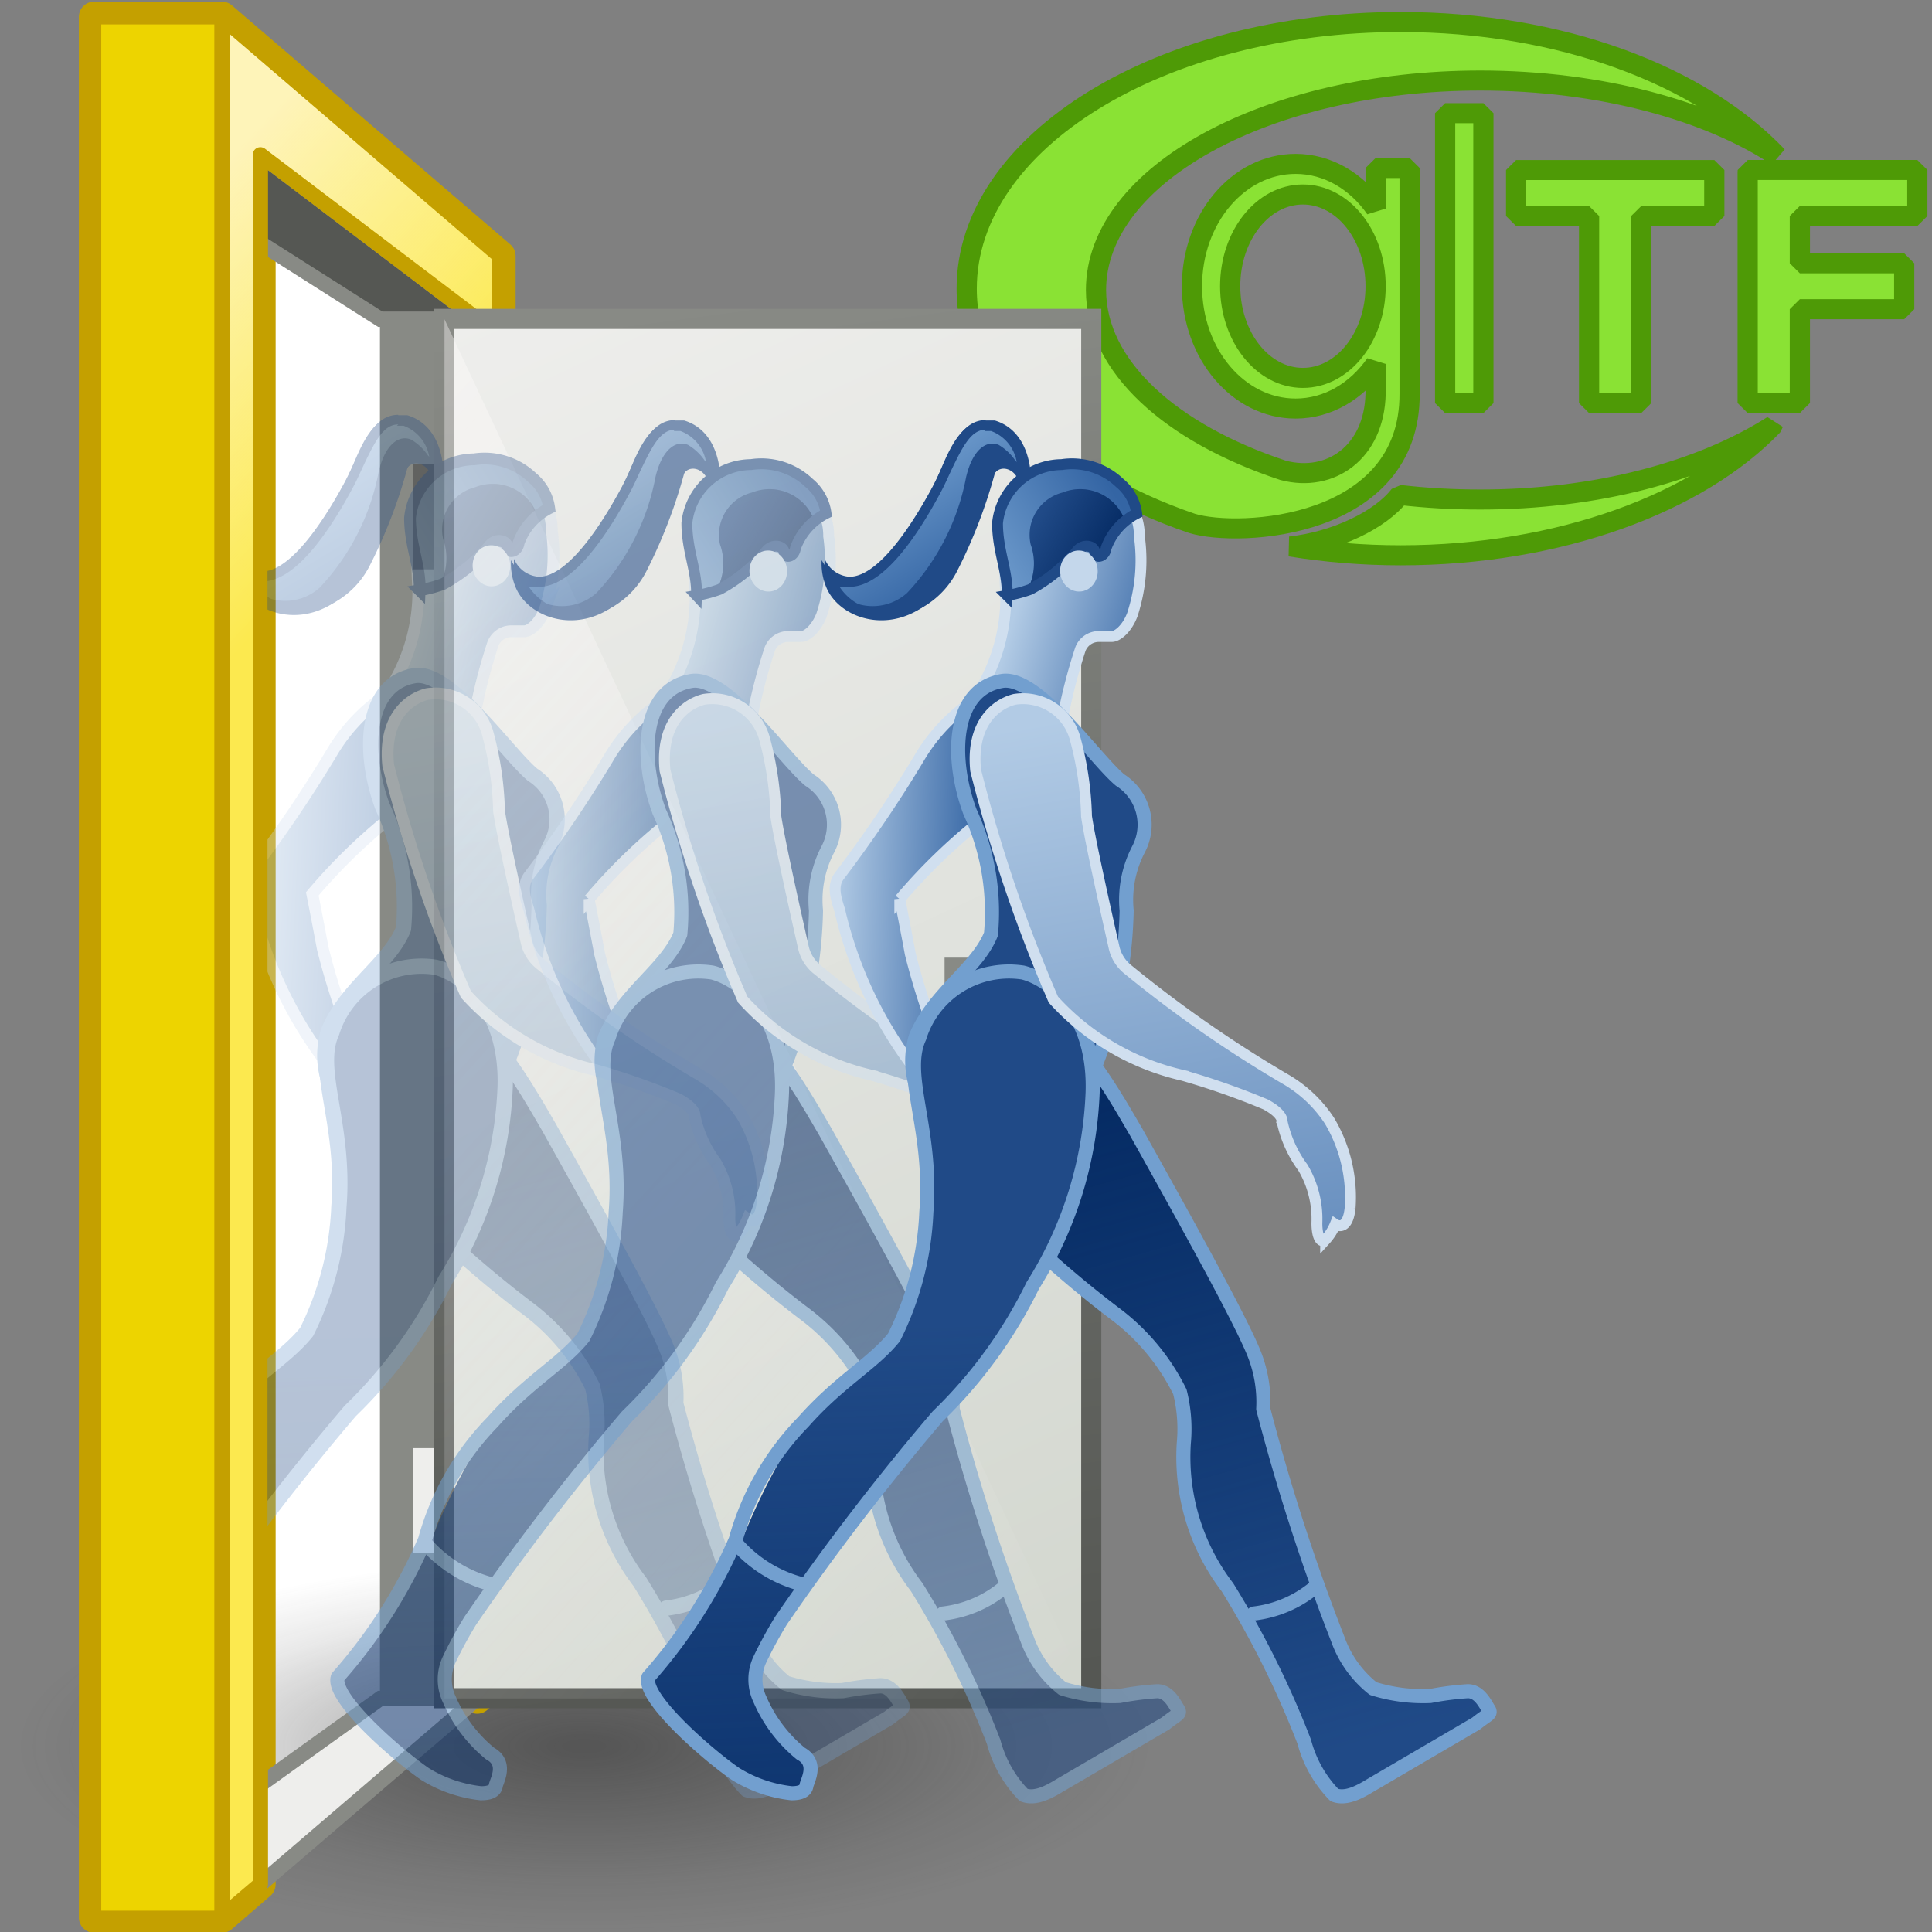
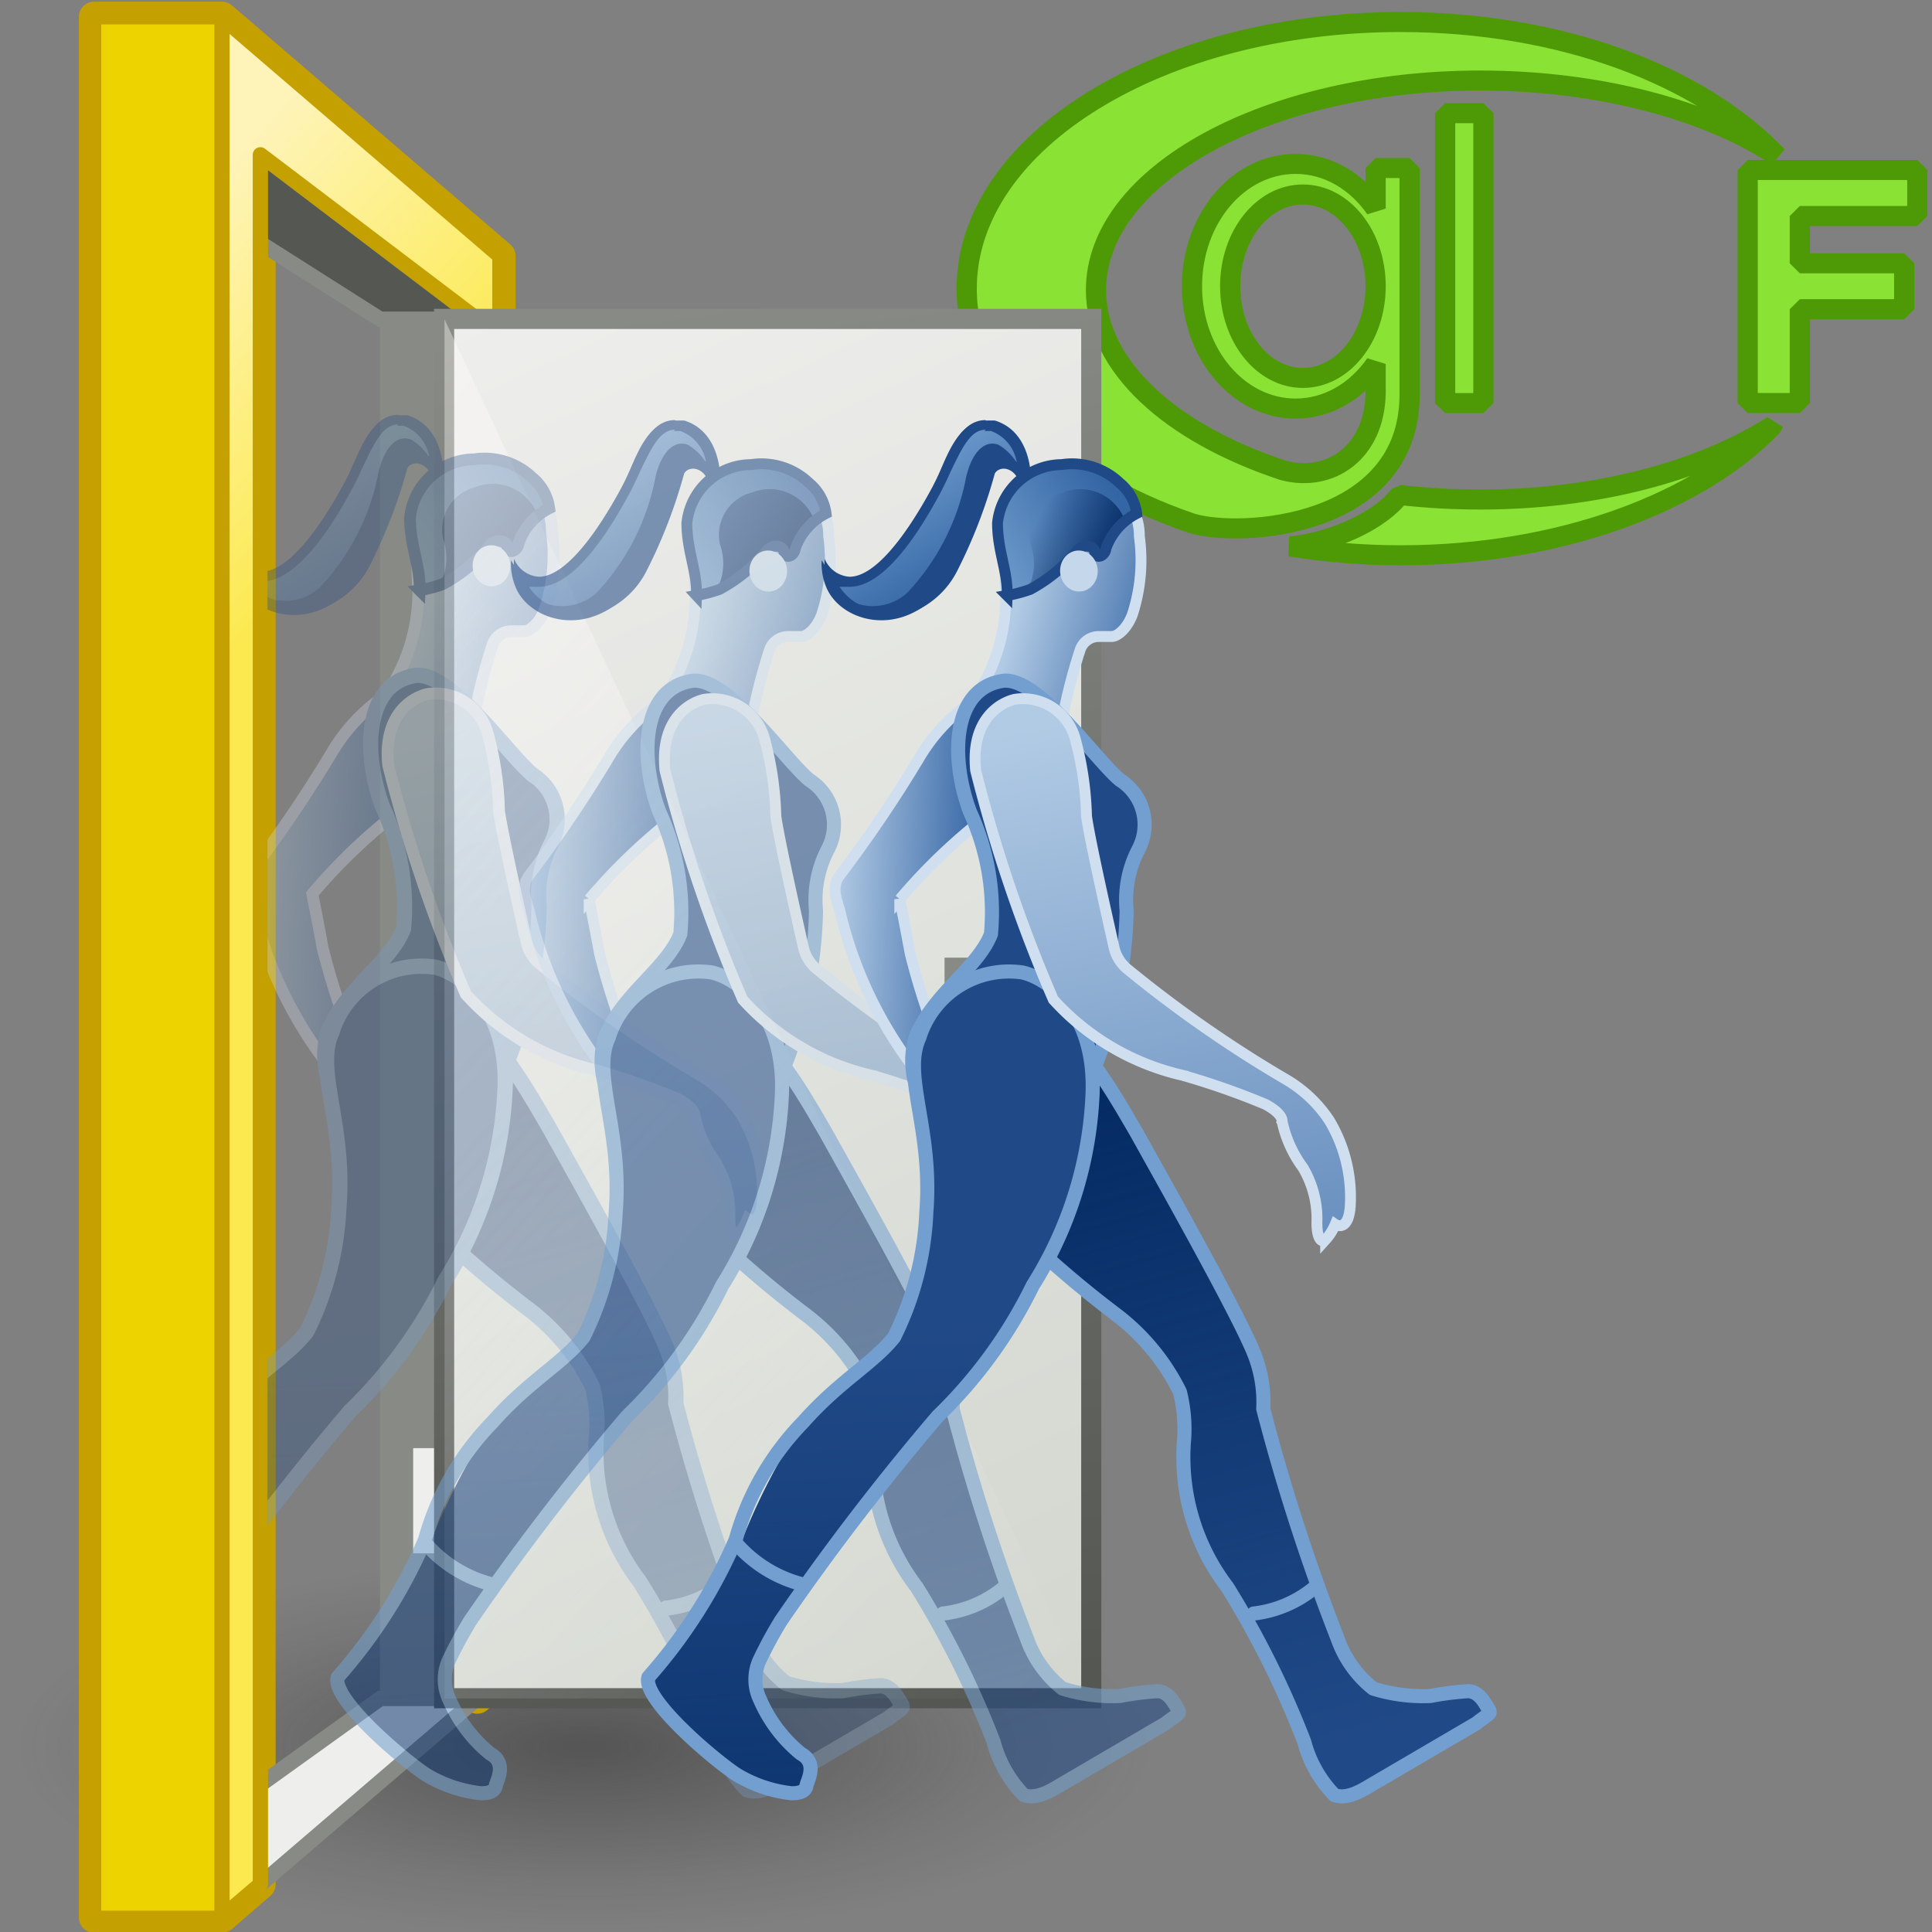
<svg xmlns="http://www.w3.org/2000/svg" xmlns:ns1="http://sodipodi.sourceforge.net/DTD/sodipodi-0.dtd" xmlns:ns2="http://www.inkscape.org/namespaces/inkscape" xmlns:xlink="http://www.w3.org/1999/xlink" viewBox="0 0 48 48" version="1.1" id="svg143" ns1:docname="kinefx-gltfanimimport.svg" ns2:version="1.4.2 (ebf0e940, 2025-05-08)" xml:space="preserve">
  <rect x="0" y="0" width="48" height="48" fill="#808080" stroke="none" />
  <ns1:namedview pagecolor="#ffffff" bordercolor="#666666" borderopacity="1" objecttolerance="10" gridtolerance="10" guidetolerance="10" ns2:pageopacity="0" ns2:pageshadow="2" ns2:window-width="2216" ns2:window-height="1219" id="namedview145" showgrid="false" ns2:zoom="15.417847" ns2:cx="24.063023" ns2:cy="23.187414" ns2:window-x="0" ns2:window-y="25" ns2:window-maximized="0" ns2:current-layer="svg143" ns2:snap-global="false" ns2:showpageshadow="0" ns2:pagecheckerboard="1" ns2:deskcolor="#505050" />
  <defs id="defs47">
    <linearGradient ns2:collect="always" id="linearGradient1112">
      <stop style="stop-color:#555753;stop-opacity:1;" offset="0" id="stop1108" />
      <stop style="stop-color:#888a85;stop-opacity:1" offset="1" id="stop1110" />
    </linearGradient>
    <linearGradient ns2:collect="always" id="linearGradient1056">
      <stop style="stop-color:#000000;stop-opacity:1;" offset="0" id="stop1052" />
      <stop style="stop-color:#000000;stop-opacity:0;" offset="1" id="stop1054" />
    </linearGradient>
    <linearGradient ns2:collect="always" id="linearGradient1046">
      <stop style="stop-color:#d3d7cf;stop-opacity:1" offset="0" id="stop1042" />
      <stop style="stop-color:#eeeeec;stop-opacity:1" offset="1" id="stop1044" />
    </linearGradient>
    <style id="style2">.cls-1,.cls-15,.cls-19,.cls-23,.cls-28,.cls-3,.cls-32,.cls-5{fill:none;}.cls-2{fill:url(#radial-gradient);}.cls-3,.cls-32,.cls-5{stroke:#c4a000;}.cls-23,.cls-3,.cls-5{stroke-linecap:round;stroke-linejoin:round;}.cls-15,.cls-3{stroke-width:0.7px;}.cls-4{fill:#edd400;}.cls-10,.cls-16,.cls-23,.cls-32,.cls-5,.cls-6,.cls-7{stroke-width:0.35px;}.cls-6{fill:#eeeeec;}.cls-10,.cls-16,.cls-6,.cls-7{stroke:#888a85;}.cls-10,.cls-15,.cls-16,.cls-19,.cls-28,.cls-32,.cls-6,.cls-7{stroke-miterlimit:10;}.cls-7{fill:#555753;}.cls-8{fill:#fce94f;}.cls-14,.cls-9{opacity:0.62;}.cls-9{fill:url(#linear-gradient);}.cls-10{fill:#888a85;}.cls-11{fill:#616260;}.cls-12{fill:#ef2929;}.cls-13{fill:url(#linear-gradient-2);}.cls-14{fill:url(#linear-gradient-3);}.cls-15{stroke:#a40000;}.cls-16,.cls-29{fill:#c4d7eb;}.cls-17{clip-path:url(#clip-path);}.cls-18{fill:url(#linear-gradient-4);}.cls-19{stroke:#d0dfef;}.cls-19,.cls-28{stroke-width:0.27px;}.cls-20{fill:#204a87;}.cls-21{fill:url(#New_Gradient_Swatch_2);}.cls-22{fill:url(#linear-gradient-5);}.cls-23{stroke:#729fcf;}.cls-24{fill:url(#linear-gradient-6);}.cls-25{fill:#3465a4;}.cls-26{fill:url(#New_Gradient_Swatch_2-2);}.cls-27{fill:url(#linear-gradient-7);}.cls-28{stroke:#204a87;}.cls-30{fill:url(#linear-gradient-8);}.cls-31{fill:url(#linear-gradient-9);}</style>
    <radialGradient id="radial-gradient" cx="-6.43" cy="40.95" r="20.08" gradientTransform="translate(31.43 30.8) scale(1.19 0.25)" gradientUnits="userSpaceOnUse">
      <stop offset="0.03" stop-color="#2c2c2c" stop-opacity="0.5" id="stop4" />
      <stop offset="0.68" stop-color="#2c2c2c" stop-opacity="0.1" id="stop6" />
      <stop offset="0.93" stop-color="#2c2c2c" stop-opacity="0" id="stop8" />
    </radialGradient>
    <linearGradient id="linear-gradient" x1="12.4" y1="20.64" x2="6.65" y2="15.23" gradientUnits="userSpaceOnUse">
      <stop offset="0" stop-color="#fff" stop-opacity="0" id="stop11" />
      <stop offset="1" stop-color="snow" id="stop13" />
    </linearGradient>
    <linearGradient id="linear-gradient-2" x1="91.82" y1="26.87" x2="73.82" y2="20.75" gradientTransform="matrix(1.084,0,0,-1.084,-119.05,2.313)" gradientUnits="userSpaceOnUse">
      <stop offset="0" stop-color="#ef2929" stop-opacity="0" id="stop16" />
      <stop offset="1" stop-color="#a40000" id="stop18" />
      <stop offset="1" stop-color="snow" id="stop20" />
    </linearGradient>
    <linearGradient id="linear-gradient-3" x1="77.79" y1="39.37" x2="116.5" y2="4.07" gradientTransform="matrix(-1,0,0,1,114.39,0)" xlink:href="#linear-gradient" />
    <clipPath id="clip-path">
      <rect class="cls-1" x="16.57" y="8.49" width="16.08" height="35.33" transform="translate(49.23 52.3) rotate(-180)" id="rect24" />
    </clipPath>
    <linearGradient id="linear-gradient-4" x1="5.78" y1="10.93" x2="9.09" y2="10.93" gradientTransform="translate(11.01 10.55) rotate(2.61)" gradientUnits="userSpaceOnUse">
      <stop offset="0" stop-color="#b2cbe5" id="stop27" />
      <stop offset="1" stop-color="#3465a4" id="stop29" />
    </linearGradient>
    <linearGradient id="New_Gradient_Swatch_2" x1="-0.3" y1="-70.83" x2="2.25" y2="-68.48" gradientTransform="matrix(0.97, 0.27, -0.28, 0.96, -1.83, 80.07)" gradientUnits="userSpaceOnUse">
      <stop offset="0" stop-color="#729fcf" id="stop32" />
      <stop offset="1" stop-color="#3465a4" id="stop34" />
    </linearGradient>
    <linearGradient id="linear-gradient-5" x1="23.54" y1="42" x2="18.4" y2="23.77" gradientTransform="translate(3.53)" gradientUnits="userSpaceOnUse">
      <stop offset="0" stop-color="#00255d" stop-opacity="0" id="stop37" />
      <stop offset="1" stop-color="#00255d" id="stop39" />
    </linearGradient>
    <linearGradient id="linear-gradient-6" x1="17.05" y1="15.12" x2="20.48" y2="16.06" gradientTransform="translate(3.53)" xlink:href="#linear-gradient-4" />
    <linearGradient id="New_Gradient_Swatch_2-2" x1="28.56" y1="220.55" x2="32.15" y2="220.55" gradientTransform="matrix(0.85,-0.53,0.53,0.85,-121.4,-157.12)" xlink:href="#New_Gradient_Swatch_2" />
    <linearGradient id="linear-gradient-7" x1="29.77" y1="219.97" x2="30.76" y2="221.87" gradientTransform="matrix(0.85,-0.53,0.53,0.85,-121.4,-157.12)" xlink:href="#linear-gradient-5" />
    <linearGradient id="linear-gradient-8" x1="13.5" y1="32.29" x2="14.21" y2="52.23" xlink:href="#linear-gradient-5" />
    <linearGradient id="linear-gradient-9" x1="19.2" y1="17.97" x2="23.01" y2="39.56" gradientTransform="translate(3.53)" xlink:href="#linear-gradient-4" />
    <linearGradient ns2:collect="always" xlink:href="#linear-gradient" id="linearGradient972" gradientUnits="userSpaceOnUse" x1="12.4" y1="20.64" x2="6.65" y2="15.23" />
    <linearGradient ns2:collect="always" xlink:href="#linear-gradient-4" id="linearGradient974" gradientUnits="userSpaceOnUse" gradientTransform="rotate(2.61,-226.053,246.929)" x1="5.78" y1="10.93" x2="9.09" y2="10.93" />
    <linearGradient ns2:collect="always" xlink:href="#New_Gradient_Swatch_2" id="linearGradient976" gradientUnits="userSpaceOnUse" gradientTransform="matrix(0.97,0.27,-0.28,0.96,-1.83,80.07)" x1="-0.3" y1="-70.83" x2="2.25" y2="-68.48" />
    <linearGradient ns2:collect="always" xlink:href="#linear-gradient-5" id="linearGradient978" gradientUnits="userSpaceOnUse" gradientTransform="translate(3.53)" x1="23.54" y1="42" x2="18.4" y2="23.77" />
    <radialGradient id="radial-gradient-4" cx="8.92" cy="40.95" r="20.08" gradientTransform="matrix(1.19,0,0,0.25,13.22,30.8)" gradientUnits="userSpaceOnUse">
      <stop offset="0.03" stop-color="#2c2c2c" stop-opacity="0.5" id="stop4-8" />
      <stop offset="0.68" stop-color="#2c2c2c" stop-opacity="0.1" id="stop6-5" />
      <stop offset="0.93" stop-color="#2c2c2c" stop-opacity="0" id="stop8-5" />
    </radialGradient>
    <linearGradient ns2:collect="always" xlink:href="#linearGradient1046" id="linearGradient1048" x1="-26.744" y1="-41.645" x2="-11.046" y2="-7.933" gradientUnits="userSpaceOnUse" />
    <radialGradient ns2:collect="always" xlink:href="#linearGradient1056" id="radialGradient1058" cx="25.015" cy="27.926" fx="25.015" fy="27.926" r="1.101" gradientUnits="userSpaceOnUse" gradientTransform="matrix(1.461,0,0,1.461,-12.003,-12.884)" />
    <linearGradient ns2:collect="always" xlink:href="#linearGradient1112" id="linearGradient1114" x1="-21.333" y1="-42.292" x2="-16.683" y2="-7.626" gradientUnits="userSpaceOnUse" />
    <linearGradient ns2:collect="always" xlink:href="#linear-gradient-4" id="linearGradient1482" gradientUnits="userSpaceOnUse" gradientTransform="matrix(1.083,0.049,-0.049,1.083,52.979,5.56)" x1="5.78" y1="10.93" x2="9.09" y2="10.93" />
    <linearGradient ns2:collect="always" xlink:href="#New_Gradient_Swatch_2" id="linearGradient1484" gradientUnits="userSpaceOnUse" gradientTransform="matrix(1.052,0.293,-0.304,1.041,39.059,80.928)" x1="-0.3" y1="-70.83" x2="2.25" y2="-68.48" />
    <linearGradient ns2:collect="always" xlink:href="#linear-gradient-5" id="linearGradient1486" gradientUnits="userSpaceOnUse" gradientTransform="matrix(1.084,0,0,1.084,44.87,-5.878)" x1="23.54" y1="42" x2="18.4" y2="23.77" />
    <linearGradient ns2:collect="always" xlink:href="#linear-gradient-4" id="linearGradient1488" gradientTransform="matrix(1.084,0,0,1.084,44.87,-5.878)" x1="17.05" y1="15.12" x2="20.48" y2="16.06" />
    <linearGradient ns2:collect="always" xlink:href="#New_Gradient_Swatch_2" id="linearGradient1490" gradientTransform="matrix(0.922,-0.575,0.575,0.922,-90.569,-176.215)" x1="28.56" y1="220.55" x2="32.15" y2="220.55" />
    <linearGradient ns2:collect="always" xlink:href="#linear-gradient-5" id="linearGradient1492" gradientTransform="matrix(0.922,-0.575,0.575,0.922,-90.569,-176.215)" x1="29.77" y1="219.97" x2="30.76" y2="221.87" />
    <linearGradient ns2:collect="always" xlink:href="#linear-gradient-5" id="linearGradient1494" x1="13.5" y1="32.29" x2="14.21" y2="52.23" gradientTransform="matrix(1.084,0,0,1.084,41.043,-5.878)" />
    <linearGradient ns2:collect="always" xlink:href="#linear-gradient-4" id="linearGradient1496" gradientTransform="matrix(1.084,0,0,1.084,44.87,-5.878)" x1="19.2" y1="17.97" x2="23.01" y2="39.56" />
    <linearGradient ns2:collect="always" xlink:href="#linear-gradient-4" id="linearGradient1602" gradientUnits="userSpaceOnUse" gradientTransform="matrix(1.083,0.049,-0.049,1.083,52.979,5.56)" x1="5.78" y1="10.93" x2="9.09" y2="10.93" />
    <linearGradient ns2:collect="always" xlink:href="#New_Gradient_Swatch_2" id="linearGradient1604" gradientUnits="userSpaceOnUse" gradientTransform="matrix(1.052,0.293,-0.304,1.041,39.059,80.928)" x1="-0.3" y1="-70.83" x2="2.25" y2="-68.48" />
    <linearGradient ns2:collect="always" xlink:href="#linear-gradient-5" id="linearGradient1606" gradientUnits="userSpaceOnUse" gradientTransform="matrix(1.084,0,0,1.084,44.87,-5.878)" x1="23.54" y1="42" x2="18.4" y2="23.77" />
    <linearGradient ns2:collect="always" xlink:href="#linear-gradient-4" id="linearGradient1608" gradientTransform="matrix(1.084,0,0,1.084,44.87,-5.878)" x1="17.05" y1="15.12" x2="20.48" y2="16.06" />
    <linearGradient ns2:collect="always" xlink:href="#New_Gradient_Swatch_2" id="linearGradient1610" gradientTransform="matrix(0.922,-0.575,0.575,0.922,-90.569,-176.215)" x1="28.56" y1="220.55" x2="32.15" y2="220.55" />
    <linearGradient ns2:collect="always" xlink:href="#linear-gradient-5" id="linearGradient1612" gradientTransform="matrix(0.922,-0.575,0.575,0.922,-90.569,-176.215)" x1="29.77" y1="219.97" x2="30.76" y2="221.87" />
    <linearGradient ns2:collect="always" xlink:href="#linear-gradient-5" id="linearGradient1614" gradientTransform="matrix(1.084,0,0,1.084,41.043,-5.878)" x1="13.5" y1="32.29" x2="14.21" y2="52.23" />
    <linearGradient ns2:collect="always" xlink:href="#linear-gradient-4" id="linearGradient1616" gradientTransform="matrix(1.084,0,0,1.084,44.87,-5.878)" x1="19.2" y1="17.97" x2="23.01" y2="39.56" />
  </defs>
  <title id="title49">6-Character Export</title>
  <g id="g8677" transform="matrix(0.498,0,0,0.494,23.702,-4.738)" style="stroke-width:2.016">
    <path style="color:#000000;display:inline;overflow:visible;visibility:visible;fill:#8ae234;stroke:#4e9a06;stroke-width:1.008;stroke-linecap:butt;stroke-linejoin:bevel;stroke-miterlimit:4;stroke-dasharray:none;stroke-dashoffset:0;stroke-opacity:1;marker:none;enable-background:accumulate" d="m 22.28,10.698 c -11.957,0 -21.647,6.005 -21.647,13.41 0,5.087 4.571,9.514 11.239,11.805 2.357,0.724 10.894,0.276 10.858,-6.532 V 18.041 h -1.696 v 2.042 c -0.948,-1.373 -2.383,-2.25 -3.993,-2.25 -2.855,0 -5.169,2.755 -5.169,6.153 0,3.398 2.313,6.153 5.169,6.153 1.609,0 3.045,-0.874 3.993,-2.245 v 1.488 c -0.061,2.955 -2.247,4.491 -4.611,3.866 -5.607,-1.872 -9.339,-5.231 -9.339,-9.07 0,-5.82 8.585,-10.536 19.172,-10.536 6.021,0 11.394,1.521 14.819,3.807 -3.844,-4.079 -10.818,-6.75 -18.797,-6.75 z m -4.874,8.675 c 2.003,0 3.628,2.064 3.628,4.612 0,2.548 -1.625,4.612 -3.628,4.612 -2.003,0 -3.628,-2.064 -3.628,-4.612 0,-2.548 1.625,-4.612 3.628,-4.612 z m 23.445,11.618 c -3.603,2.309 -8.798,3.722 -14.594,3.722 -1.379,0 -2.724,-0.077 -4.02,-0.229 -0.976,1.279 -3.23,2.343 -5.464,2.591 1.758,0.286 3.604,0.443 5.507,0.443 7.944,0 14.892,-2.651 18.571,-6.526 z" id="path53155" ns2:connector-curvature="0" />
    <rect y="15.283" x="24.502" height="14.581" width="1.908" id="rect53673" style="color:#000000;display:inline;overflow:visible;visibility:visible;fill:#8ae234;stroke:#4e9a06;stroke-width:1.008;stroke-linecap:butt;stroke-linejoin:bevel;stroke-miterlimit:4;stroke-dasharray:none;stroke-dashoffset:0;stroke-opacity:1;marker:none;enable-background:accumulate" />
-     <path style="color:#000000;display:inline;overflow:visible;visibility:visible;fill:#8ae234;stroke:#4e9a06;stroke-width:1.008;stroke-linecap:butt;stroke-linejoin:bevel;stroke-miterlimit:4;stroke-dasharray:none;stroke-dashoffset:0;stroke-opacity:1;marker:none;enable-background:accumulate" d="m 28.044,18.142 v 2.314 h 3.639 v 9.406 h 2.603 v -9.406 h 3.644 V 18.142 Z" id="rect53675" ns2:connector-curvature="0" />
    <path style="color:#000000;display:inline;overflow:visible;visibility:visible;fill:#8ae234;stroke:#4e9a06;stroke-width:1.008;stroke-linecap:butt;stroke-linejoin:bevel;stroke-miterlimit:4;stroke-dasharray:none;stroke-dashoffset:0;stroke-opacity:1;marker:none;enable-background:accumulate" d="m 39.6,18.142 v 0.069 h -0.005 v 11.65 h 2.603 v -4.719 h 5.206 v -2.309 h -5.206 v -2.378 h 5.861 v -2.314 h -8.459 z" id="rect53679" ns2:connector-curvature="0" />
  </g>
-   <path style="fill:#ffffff;fill-rule:evenodd;stroke:none;stroke-width:1px;stroke-linecap:butt;stroke-linejoin:miter;stroke-opacity:1" d="M 4.245,3.069 11.859,7.923 10.253,42.514 4.506,46.367 Z" id="path1040" />
  <g id="shadow-4" transform="matrix(0.633,0,0,1,-0.573,2.348)" style="stroke-width:1.257">
    <ellipse class="cls-2" cx="23.8" cy="40.95" rx="22.88" ry="4.8" id="ellipse51-8" style="fill:url(#radial-gradient-4);stroke-width:1.257" />
  </g>
  <polygon class="cls-3" points="12.76,45.78 15.69,45.78 16.57,45.02 16.57,5.38 21.54,9.15 21.54,40.76 22.07,40.31 22.07,7.7 15.69,2.22 12.76,2.22 " id="polygon54" transform="matrix(1.084,0,0,1.084,-11.493,-1.986)" />
  <rect class="cls-4" x="-5.517" y="-47.645" width="3.176" height="47.213" transform="scale(-1)" id="rect56" style="stroke-width:1" />
  <rect class="cls-5" x="-5.517" y="-47.645" width="3.176" height="47.213" transform="scale(-1)" id="rect58" />
  <polyline class="cls-6" points="16.57 45.02 21.54 40.76 19.32 40.76 16.06 43.1" id="polyline60" transform="matrix(1.084,0,0,1.084,-11.493,-1.986)" />
  <polyline class="cls-7" points="16.57 5.38 21.54 9.15 19.32 9.15 16.06 7.08" id="polyline62" transform="matrix(1.084,0,0,1.084,-11.493,-1.986)" />
  <polygon class="cls-8" points="21.54,9.15 16.57,5.38 16.57,45.02 15.69,45.77 15.69,2.23 22.06,7.7 22.06,40.31 21.54,40.76 " id="polygon64" style="stroke-width:0.922" transform="matrix(1.084,0,0,1.084,-11.493,-1.986)" />
  <polygon class="cls-9" points="21.54,9.15 16.57,5.38 16.57,45.02 15.69,45.77 15.69,2.23 22.06,7.7 22.06,40.31 21.54,40.76 " id="polygon66" style="fill:url(#linearGradient972);stroke-width:0.922" transform="matrix(1.084,0,0,1.084,-11.493,-1.986)" />
  <polygon class="cls-5" points="21.54,9.15 16.57,5.38 16.57,45.02 15.69,45.77 15.69,2.23 22.06,7.7 22.06,40.31 21.54,40.76 " id="polygon68" transform="matrix(1.084,0,0,1.084,-11.493,-1.986)" />
  <rect class="cls-10" x="-11.859" y="-42.192" width="2.244" height="34.269" transform="scale(-1)" id="rect70" style="fill:#888a85" />
  <rect class="cls-11" x="-11.035" y="-38.592" width="0.77" height="2.613" transform="scale(-1)" id="rect72" style="stroke-width:1;fill:#eeeeec" />
-   <rect class="cls-11" x="-11.035" y="-14.145" width="0.77" height="2.613" transform="scale(-1)" id="rect74" style="stroke-width:1" />
  <g id="g1231">
    <path id="rect82" style="fill:url(#linearGradient1048);fill-opacity:1;stroke:url(#linearGradient1114);stroke-width:0.5;stroke-miterlimit:10;stroke-dasharray:none" transform="scale(-1)" d="m -27.112,-42.192 h 16.078 v 34.269 h -16.078 z" class="cls-15" />
    <polygon class="cls-14" points="20.79,40.76 20.79,9.15 35.61,40.76 " id="polygon80" style="fill:url(#linear-gradient-3);stroke-width:0.922" transform="matrix(1.084,0,0,1.084,-11.493,-1.986)" />
    <circle class="cls-6" cx="24.553" cy="27.926" r="1.609" id="circle1050" style="fill:url(#radialGradient1058);fill-opacity:1;stroke:none" />
    <rect style="color:#000000;font-variation-settings:normal;overflow:visible;opacity:1;vector-effect:none;fill:#c4d7eb;fill-opacity:1;stroke:#888a85;stroke-width:0.379px;stroke-linecap:butt;stroke-linejoin:miter;stroke-miterlimit:10;stroke-dasharray:none;stroke-dashoffset:0;stroke-opacity:1;stop-color:#000000;stop-opacity:1" id="rect1166" width="1.704" height="3.872" x="23.657" y="23.982" />
    <circle class="cls-6" cx="24.461" cy="27.372" r="1.101" id="circle86" />
  </g>
  <g class="cls-17" clip-path="url(#clip-path)" id="g138" style="stroke-width:0.922;opacity:0.332" transform="matrix(1.084,0,0,1.084,-11.493,-1.986)">
    <path class="cls-18" d="m 19.68,17.62 a 4.09,4.09 0 0 0 -1.49,1.49 30.22,30.22 0 0 1 -1.81,2.67 c -0.16,0.21 -0.11,0.45 0,0.78 A 9.55,9.55 0 0 0 18,26.08 l 0.66,-0.46 A 16.27,16.27 0 0 1 18,23.57 c -0.12,-0.65 -0.24,-1.25 -0.24,-1.25 a 13,13 0 0 1 2,-1.91" id="path88" style="fill:url(#linearGradient974);stroke-width:0.922" />
    <path class="cls-19" d="m 19.68,17.62 a 4.09,4.09 0 0 0 -1.49,1.49 30.22,30.22 0 0 1 -1.81,2.67 c -0.16,0.21 -0.11,0.45 0,0.78 A 9.55,9.55 0 0 0 18,26.08 l 0.66,-0.46 A 16.27,16.27 0 0 1 18,23.57 c -0.12,-0.65 -0.24,-1.25 -0.24,-1.25 a 13,13 0 0 1 2,-1.91" id="path90" />
    <path class="cls-20" d="m 20.51,12.91 c 0,-0.44 -0.45,-0.6 -0.6,-0.31 A 11.28,11.28 0 0 1 19,14.83 c -0.95,1.61 -2.56,1.2 -2.92,0.35 a 1.41,1.41 0 0 1 -0.11,-0.63 c 0.36,0.63 0.72,0.62 1.28,0.17 a 9.32,9.32 0 0 0 1.31,-1.93 c 0.23,-0.44 0.52,-1.6 1.31,-1.39 0.79,0.21 0.82,1.24 0.82,1.24" id="path92" style="stroke-width:0.922" />
    <path class="cls-21" d="m 20.69,12.7 -0.08,0.09 a 1.22,1.22 0 0 0 -0.58,-0.88 c -0.28,-0.12 -0.6,0.1 -0.75,0.74 A 5.3,5.3 0 0 1 17.93,15.3 1.18,1.18 0 0 1 16.27,15.22 1,1 0 0 1 16.05,14.7 v 0 c 0.51,0.83 1.37,0.34 2.41,-1.4 0.37,-0.62 0.62,-2.05 1.41,-1.85 0.79,0.2 0.82,1.25 0.82,1.25 z" id="path94" style="fill:url(#linearGradient976);stroke-width:0.922" />
    <path class="cls-20" d="m 19.7,11.59 v 0 h 0.15 a 0.92,0.92 0 0 1 0.59,0.71 0.52,0.52 0 0 0 -0.29,-0.09 0.49,0.49 0 0 0 -0.44,0.27 2.65,2.65 0 0 0 -0.18,0.53 7.13,7.13 0 0 1 -0.68,1.69 1.72,1.72 0 0 1 -1.47,1 1.19,1.19 0 0 1 -1,-0.54 h 0.23 c 0.78,0 1.57,-1.19 2.1,-2.19 0.08,-0.15 0.15,-0.31 0.22,-0.46 0.28,-0.59 0.47,-0.95 0.8,-0.95 m 0,-0.22 c -0.62,0 -0.84,0.8 -1.22,1.53 -0.64,1.19 -1.34,2.06 -1.9,2.06 a 0.66,0.66 0 0 1 -0.57,-0.41 v 0 a 1.23,1.23 0 0 0 0.11,0.62 1.35,1.35 0 0 0 1.26,0.75 2,2 0 0 0 1.67,-1.1 11.7,11.7 0 0 0 0.86,-2.23 0.26,0.26 0 0 1 0.24,-0.15 0.42,0.42 0 0 1 0.36,0.46 l 0.14,-0.17 0.08,-0.1 c 0,0 0,-1 -0.82,-1.25 h -0.21 z" id="path96" style="stroke-width:0.922" />
    <path class="cls-20" d="m 31.26,40.89 c -0.07,-0.1 -0.21,-0.43 -0.49,-0.42 A 6.77,6.77 0 0 0 29.92,40.58 3.85,3.85 0 0 1 28.61,40.41 2.52,2.52 0 0 1 27.8,39.28 47,47 0 0 1 26.09,34 3,3 0 0 0 25.85,32.66 v 0 c -0.42,-1 -2.17,-4.1 -2.67,-5 -0.63,-1.08 -1.7,-3 -3,-3 -1.54,-0.07 -2.58,1.75 -1.47,3.37 a 24.71,24.71 0 0 0 4.05,3.84 5,5 0 0 1 1.42,1.74 3.48,3.48 0 0 1 0.09,1.17 4.91,4.91 0 0 0 1,3.31 21.24,21.24 0 0 1 1.76,3.54 2.76,2.76 0 0 0 0.69,1.22 c 0.32,0.12 0.7,-0.15 0.91,-0.27 l 2.34,-1.37 C 31.23,41 31.32,41 31.26,40.89 Z" id="path98" style="stroke-width:0.922" />
    <path class="cls-22" d="m 31.26,40.89 c -0.07,-0.1 -0.21,-0.43 -0.49,-0.42 A 6.77,6.77 0 0 0 29.92,40.58 3.85,3.85 0 0 1 28.61,40.41 2.52,2.52 0 0 1 27.8,39.28 47,47 0 0 1 26.09,34 3,3 0 0 0 25.85,32.66 v 0 c -0.42,-1 -2.17,-4.1 -2.67,-5 -0.63,-1.08 -1.7,-3 -3,-3 -1.54,-0.07 -2.58,1.75 -1.47,3.37 a 24.71,24.71 0 0 0 4.05,3.84 5,5 0 0 1 1.42,1.74 3.48,3.48 0 0 1 0.09,1.17 4.91,4.91 0 0 0 1,3.31 21.24,21.24 0 0 1 1.76,3.54 2.76,2.76 0 0 0 0.69,1.22 c 0.32,0.12 0.7,-0.15 0.91,-0.27 l 2.34,-1.37 C 31.23,41 31.32,41 31.26,40.89 Z" id="path100" style="fill:url(#linearGradient978);stroke-width:0.922" />
    <path class="cls-23" d="m 31.26,40.89 c -0.07,-0.1 -0.21,-0.43 -0.49,-0.42 A 6.77,6.77 0 0 0 29.92,40.58 3.85,3.85 0 0 1 28.61,40.41 2.52,2.52 0 0 1 27.8,39.28 47,47 0 0 1 26.09,34 3,3 0 0 0 25.85,32.66 v 0 c -0.42,-1 -2.17,-4.1 -2.67,-5 -0.63,-1.08 -1.7,-3 -3,-3 -1.54,-0.07 -2.58,1.75 -1.47,3.37 a 24.71,24.71 0 0 0 4.05,3.84 5,5 0 0 1 1.42,1.74 3.48,3.48 0 0 1 0.09,1.17 4.91,4.91 0 0 0 1,3.31 21.24,21.24 0 0 1 1.76,3.54 2.76,2.76 0 0 0 0.69,1.22 c 0.32,0.12 0.7,-0.15 0.91,-0.27 l 2.34,-1.37 C 31.23,41 31.32,41 31.26,40.89 Z" id="path102" />
    <path class="cls-24" d="m 21.49,18.18 a 12.48,12.48 0 0 1 0.41,-1.59 0.45,0.45 0 0 1 0.41,-0.29 h 0.31 c 0.13,0 0.35,-0.18 0.47,-0.5 a 4,4 0 0 0 0.16,-1.8 1.31,1.31 0 0 0 -0.37,-0.93 2.1,2.1 0 0 0 -1.3,-0.31 1.53,1.53 0 0 0 -1.39,1.24 9.42,9.42 0 0 0 0,1.26 4.42,4.42 0 0 1 -0.59,2.25" id="path104" style="fill:url(#linear-gradient-6);stroke-width:0.922" />
    <path class="cls-19" d="m 21.49,18.18 a 12.48,12.48 0 0 1 0.41,-1.59 0.45,0.45 0 0 1 0.41,-0.29 h 0.31 c 0.13,0 0.35,-0.18 0.47,-0.5 a 4,4 0 0 0 0.16,-1.8 1.31,1.31 0 0 0 -0.37,-0.93 2.1,2.1 0 0 0 -1.3,-0.31 1.53,1.53 0 0 0 -1.39,1.24 9.44,9.44 0 0 0 0,1.33 4.17,4.17 0 0 1 -0.58,2.18" id="path106" />
    <path class="cls-25" d="m 20.22,15.36 a 3.06,3.06 0 0 0 0.53,-0.14 3.67,3.67 0 0 0 1.05,-0.85 c 0.15,-0.22 0.42,-0.15 0.43,0 0.01,0.15 0.23,0.12 0.26,-0.1 A 1.44,1.44 0 0 1 23.19,13.48 1.09,1.09 0 0 0 22.8,12.78 1.49,1.49 0 0 0 21.47,12.36 1.75,1.75 0 0 0 20,13.7 c 0,0.64 0.24,1.11 0.22,1.66 z" id="path108" style="stroke-width:0.922" />
    <path class="cls-26" d="m 20.22,15.36 a 3.06,3.06 0 0 0 0.53,-0.14 3.67,3.67 0 0 0 1.05,-0.85 c 0.15,-0.22 0.42,-0.15 0.43,0 0.01,0.15 0.23,0.12 0.26,-0.1 A 1.44,1.44 0 0 1 23.19,13.48 1.09,1.09 0 0 0 22.8,12.78 1.49,1.49 0 0 0 21.47,12.36 1.75,1.75 0 0 0 20,13.7 c 0,0.64 0.24,1.11 0.22,1.66 z" id="path110" style="fill:url(#New_Gradient_Swatch_2-2);stroke-width:0.922" />
    <path class="cls-20" d="m 21.49,13 a 1,1 0 0 0 -0.73,1.19 1.3,1.3 0 0 1 -0.08,1.05 v 0 h 0.07 a 3.67,3.67 0 0 0 1.05,-0.85 c 0.15,-0.22 0.42,-0.15 0.43,0 0.01,0.15 0.23,0.12 0.26,-0.1 a 1.07,1.07 0 0 1 0.28,-0.46 l 0.16,-0.16 A 1.09,1.09 0 0 0 21.49,13 Z" id="path112" style="stroke-width:0.922" />
    <path class="cls-27" d="m 21.49,13 a 1,1 0 0 0 -0.73,1.19 1.3,1.3 0 0 1 -0.08,1.05 v 0 h 0.07 a 3.67,3.67 0 0 0 1.05,-0.85 c 0.15,-0.22 0.42,-0.15 0.43,0 0.01,0.15 0.23,0.12 0.26,-0.1 a 1.07,1.07 0 0 1 0.28,-0.46 l 0.16,-0.16 A 1.09,1.09 0 0 0 21.49,13 Z" id="path114" style="fill:url(#linear-gradient-7);stroke-width:0.922" />
    <path class="cls-28" d="m 20.22,15.36 a 3.06,3.06 0 0 0 0.53,-0.14 3.67,3.67 0 0 0 1.05,-0.85 c 0.15,-0.22 0.42,-0.15 0.43,0 0.01,0.15 0.23,0.12 0.26,-0.1 A 1.44,1.44 0 0 1 23.19,13.48 1.09,1.09 0 0 0 22.8,12.78 1.58,1.58 0 0 0 21.47,12.36 1.49,1.49 0 0 0 20,13.7 c 0,0.64 0.24,1.11 0.22,1.66 z" id="path116" />
    <ellipse class="cls-29" cx="21.84" cy="14.76" rx="0.43" ry="0.47" transform="matrix(1,-0.06,0.06,1,-0.86,1.35)" id="ellipse118" style="stroke-width:0.922" />
    <path class="cls-20" d="m 22.81,19.59 a 1.21,1.21 0 0 1 0.42,1.59 2.51,2.51 0 0 0 -0.27,1.4 10.17,10.17 0 0 1 -0.81,3.78 c -0.4,1.18 -0.16,0.81 -0.89,1.54 -1,1 -3.69,-0.4 -3.14,-2.41 0.4,-1 1.42,-1.58 1.73,-2.37 a 5.49,5.49 0 0 0 -0.48,-2.8 c -0.46,-1.23 -0.41,-2.8 0.72,-3 0.81,-0.16 2.13,1.78 2.72,2.27 z" id="path120" style="stroke-width:0.922" />
    <path class="cls-23" d="m 22.81,19.59 a 1.21,1.21 0 0 1 0.42,1.59 2.51,2.51 0 0 0 -0.27,1.4 10.17,10.17 0 0 1 -0.81,3.78 c -0.4,1.18 -0.16,0.81 -0.89,1.54 -1,1 -3.69,-0.4 -3.14,-2.41 0.4,-1 1.42,-1.58 1.73,-2.37 a 5.49,5.49 0 0 0 -0.48,-2.8 c -0.46,-1.23 -0.41,-2.8 0.72,-3 0.81,-0.16 2.13,1.78 2.72,2.27 z" id="path122" />
    <path class="cls-20" d="m 20.58,24 a 2.15,2.15 0 0 0 -2.37,1.49 c -0.4,0.87 0.31,2.09 0.16,4 a 7.08,7.08 0 0 1 -0.74,2.87 c -0.49,0.61 -1.39,0.89 -2.08,1.94 a 15.25,15.25 0 0 0 -1.49,2.93 6.38,6.38 0 0 1 -0.84,1.38 c -0.23,0.39 -0.61,0.71 -0.74,0.94 -0.13,0.23 -0.48,0.35 -0.51,0.61 -0.03,0.26 0.45,0.9 0.65,1.09 a 11.53,11.53 0 0 0 1.38,1.12 3.08,3.08 0 0 0 1.28,0.44 c 0.2,0 0.32,-0.05 0.34,-0.17 0.02,-0.12 0.23,-0.45 0.17,-0.53 a 1.61,1.61 0 0 0 -0.3,-0.21 6.18,6.18 0 0 1 -0.93,-1.23 1.07,1.07 0 0 1 0,-0.94 0.67,0.67 0 0 0 0.09,-0.32 v 0 l 0.39,-0.56 a 56.48,56.48 0 0 1 3.59,-4.68 10.73,10.73 0 0 0 2.18,-3 8.94,8.94 0 0 0 1.37,-4.42 c 0.06,-1.82 -0.99,-2.6 -1.6,-2.75 z" id="path124" style="stroke-width:0.922" />
    <path class="cls-30" d="m 20.58,24 a 2.15,2.15 0 0 0 -2.37,1.49 c -0.4,0.87 0.31,2.09 0.16,4 a 7.08,7.08 0 0 1 -0.74,2.87 c -0.49,0.61 -1.39,0.89 -2.08,1.94 a 15.25,15.25 0 0 0 -1.49,2.93 6.38,6.38 0 0 1 -0.84,1.38 c -0.23,0.39 -0.61,0.71 -0.74,0.94 -0.13,0.23 -0.48,0.35 -0.51,0.61 -0.03,0.26 0.45,0.9 0.65,1.09 a 11.53,11.53 0 0 0 1.38,1.12 3.08,3.08 0 0 0 1.28,0.44 c 0.2,0 0.32,-0.05 0.34,-0.17 0.02,-0.12 0.23,-0.45 0.17,-0.53 a 1.61,1.61 0 0 0 -0.3,-0.21 6.18,6.18 0 0 1 -0.93,-1.23 1.07,1.07 0 0 1 0,-0.94 0.67,0.67 0 0 0 0.09,-0.32 v 0 l 0.39,-0.56 a 56.48,56.48 0 0 1 3.59,-4.68 10.73,10.73 0 0 0 2.18,-3 8.94,8.94 0 0 0 1.37,-4.42 c 0.06,-1.82 -0.99,-2.6 -1.6,-2.75 z" id="path126" style="fill:url(#linear-gradient-8);stroke-width:0.922" />
    <path class="cls-23" d="m 20.58,24 a 2.15,2.15 0 0 0 -2.37,1.49 c -0.4,0.87 0.31,2.09 0.16,4 a 7.08,7.08 0 0 1 -0.74,2.87 c -0.49,0.61 -1.25,1 -2.08,1.94 A 6.24,6.24 0 0 0 14,37 11.8,11.8 0 0 1 12,40.15 c -0.15,0.48 1.41,1.82 2,2.22 a 3.08,3.08 0 0 0 1.28,0.44 c 0.2,0 0.32,-0.05 0.34,-0.17 0.02,-0.12 0.27,-0.52 -0.13,-0.74 a 3.28,3.28 0 0 1 -0.93,-1.23 1.07,1.07 0 0 1 0,-0.94 9.54,9.54 0 0 1 0.48,-0.88 56.48,56.48 0 0 1 3.59,-4.68 10.73,10.73 0 0 0 2.18,-3 8.94,8.94 0 0 0 1.37,-4.42 c 0.06,-1.82 -0.99,-2.6 -1.6,-2.75 z" id="path128" />
    <path class="cls-31" d="m 24.26,26.36 a 17.06,17.06 0 0 1 1.88,0.66 c 0.41,0.22 0.38,0.38 0.38,0.38 a 2.73,2.73 0 0 0 0.48,1.07 2.31,2.31 0 0 1 0.32,1.27 c 0,0.34 0.1,0.47 0.2,0.38 a 1.19,1.19 0 0 0 0.22,-0.35 c 0,0 0.28,0.19 0.34,-0.37 a 3.43,3.43 0 0 0 -0.47,-2 3,3 0 0 0 -1,-0.95 A 28.33,28.33 0 0 1 23,23.94 0.9,0.9 0 0 1 22.67,23.42 c -0.16,-0.71 -0.55,-2.44 -0.63,-3 a 7.44,7.44 0 0 0 -0.26,-1.78 1.24,1.24 0 0 0 -1.39,-0.9 c -0.43,0.11 -1,0.55 -0.89,1.63 a 34.26,34.26 0 0 0 1.78,5.25 5.71,5.71 0 0 0 2.98,1.74 z" id="path130" style="fill:url(#linear-gradient-9);stroke-width:0.922" />
    <path class="cls-19" d="m 24.26,26.36 a 17.06,17.06 0 0 1 1.88,0.66 c 0.41,0.22 0.38,0.38 0.38,0.38 a 2.73,2.73 0 0 0 0.48,1.07 2.31,2.31 0 0 1 0.32,1.27 c 0,0.34 0.1,0.47 0.2,0.38 a 1.19,1.19 0 0 0 0.22,-0.35 c 0,0 0.28,0.19 0.34,-0.37 a 3.43,3.43 0 0 0 -0.47,-2 3,3 0 0 0 -1,-0.95 A 28.33,28.33 0 0 1 23,23.94 0.9,0.9 0 0 1 22.67,23.42 c -0.16,-0.71 -0.55,-2.44 -0.63,-3 a 7.44,7.44 0 0 0 -0.26,-1.78 1.24,1.24 0 0 0 -1.39,-0.9 c -0.43,0.11 -1,0.55 -0.89,1.63 a 34.26,34.26 0 0 0 1.78,5.25 5.71,5.71 0 0 0 2.98,1.74 z" id="path132" />
    <path class="cls-23" d="m 14,37.07 a 3,3 0 0 0 1.49,0.94" id="path134" />
    <path class="cls-23" d="M 25.87,38.69 A 2.66,2.66 0 0 0 27.26,38.1" id="path136" />
  </g>
  <line class="cls-32" x1="6.471" y1="3.846" x2="6.471" y2="46.821" id="line140" />
  <g id="g1548" transform="translate(-45.661,4.021)" style="opacity:0.558">
    <path class="cls-18" d="m 62.379,13.224 a 4.434,4.434 0 0 0 -1.615,1.615 32.762,32.762 0 0 1 -1.962,2.895 c -0.173,0.228 -0.119,0.488 0,0.846 a 10.353,10.353 0 0 0 1.756,3.816 l 0.716,-0.499 a 17.639,17.639 0 0 1 -0.716,-2.222 c -0.13,-0.705 -0.26,-1.355 -0.26,-1.355 a 14.094,14.094 0 0 1 2.168,-2.071" id="path1430" style="fill:url(#linearGradient1482);stroke-width:1" />
    <path class="cls-19" d="m 62.379,13.224 a 4.434,4.434 0 0 0 -1.615,1.615 32.762,32.762 0 0 1 -1.962,2.895 c -0.173,0.228 -0.119,0.488 0,0.846 a 10.353,10.353 0 0 0 1.756,3.816 l 0.716,-0.499 a 17.639,17.639 0 0 1 -0.716,-2.222 c -0.13,-0.705 -0.26,-1.355 -0.26,-1.355 a 14.094,14.094 0 0 1 2.168,-2.071" id="path1432" />
    <path class="cls-20" d="m 63.279,8.118 c 0,-0.477 -0.488,-0.65 -0.65,-0.336 A 12.229,12.229 0 0 1 61.642,10.2 C 60.612,11.945 58.866,11.501 58.476,10.579 A 1.529,1.529 0 0 1 58.357,9.896 c 0.39,0.683 0.781,0.672 1.388,0.184 A 10.104,10.104 0 0 0 61.164,7.988 c 0.249,-0.477 0.564,-1.735 1.42,-1.507 0.856,0.228 0.889,1.344 0.889,1.344" id="path1434" style="stroke-width:1" />
    <path class="cls-21" d="m 63.474,7.89 -0.087,0.098 a 1.323,1.323 0 0 0 -0.629,-0.954 C 62.455,6.904 62.108,7.142 61.945,7.836 a 5.746,5.746 0 0 1 -1.464,2.873 1.279,1.279 0 0 1 -1.8,-0.087 1.084,1.084 0 0 1 -0.239,-0.564 v 0 c 0.553,0.9 1.485,0.369 2.613,-1.518 0.401,-0.672 0.672,-2.222 1.529,-2.006 0.856,0.217 0.889,1.355 0.889,1.355 z" id="path1436" style="fill:url(#linearGradient1484);stroke-width:1" />
    <path class="cls-20" d="m 62.4,6.687 v 0 h 0.163 a 0.997,0.997 0 0 1 0.64,0.77 0.564,0.564 0 0 0 -0.314,-0.098 0.531,0.531 0 0 0 -0.477,0.293 2.873,2.873 0 0 0 -0.195,0.575 7.73,7.73 0 0 1 -0.737,1.832 1.865,1.865 0 0 1 -1.594,1.084 1.29,1.29 0 0 1 -1.084,-0.585 h 0.249 c 0.846,0 1.702,-1.29 2.277,-2.374 0.087,-0.163 0.163,-0.336 0.239,-0.499 0.304,-0.64 0.51,-1.03 0.867,-1.03 m 0,-0.239 c -0.672,0 -0.911,0.867 -1.323,1.659 -0.694,1.29 -1.453,2.233 -2.06,2.233 a 0.716,0.716 0 0 1 -0.618,-0.444 v 0 a 1.333,1.333 0 0 0 0.119,0.672 1.464,1.464 0 0 0 1.366,0.813 2.168,2.168 0 0 0 1.81,-1.193 12.684,12.684 0 0 0 0.932,-2.418 0.282,0.282 0 0 1 0.26,-0.163 0.455,0.455 0 0 1 0.39,0.499 l 0.152,-0.184 0.087,-0.108 c 0,0 0,-1.084 -0.889,-1.355 h -0.228 z" id="path1438" style="stroke-width:1" />
    <path class="cls-20" d="m 74.933,38.452 c -0.076,-0.108 -0.228,-0.466 -0.531,-0.455 a 7.34,7.34 0 0 0 -0.922,0.119 4.174,4.174 0 0 1 -1.42,-0.184 2.732,2.732 0 0 1 -0.878,-1.225 50.954,50.954 0 0 1 -1.854,-5.724 3.252,3.252 0 0 0 -0.26,-1.453 v 0 C 68.612,28.445 66.715,25.085 66.173,24.109 65.49,22.938 64.33,20.857 62.921,20.857 61.251,20.781 60.124,22.754 61.327,24.51 a 26.789,26.789 0 0 0 4.391,4.163 5.421,5.421 0 0 1 1.539,1.886 3.773,3.773 0 0 1 0.098,1.268 5.323,5.323 0 0 0 1.084,3.588 23.027,23.027 0 0 1 1.908,3.838 2.992,2.992 0 0 0 0.748,1.323 c 0.347,0.13 0.759,-0.163 0.987,-0.293 l 2.537,-1.485 c 0.282,-0.228 0.379,-0.228 0.314,-0.347 z" id="path1440" style="stroke-width:1" />
    <path class="cls-22" d="m 74.933,38.452 c -0.076,-0.108 -0.228,-0.466 -0.531,-0.455 a 7.34,7.34 0 0 0 -0.922,0.119 4.174,4.174 0 0 1 -1.42,-0.184 2.732,2.732 0 0 1 -0.878,-1.225 50.954,50.954 0 0 1 -1.854,-5.724 3.252,3.252 0 0 0 -0.26,-1.453 v 0 C 68.612,28.445 66.715,25.085 66.173,24.109 65.49,22.938 64.33,20.857 62.921,20.857 61.251,20.781 60.124,22.754 61.327,24.51 a 26.789,26.789 0 0 0 4.391,4.163 5.421,5.421 0 0 1 1.539,1.886 3.773,3.773 0 0 1 0.098,1.268 5.323,5.323 0 0 0 1.084,3.588 23.027,23.027 0 0 1 1.908,3.838 2.992,2.992 0 0 0 0.748,1.323 c 0.347,0.13 0.759,-0.163 0.987,-0.293 l 2.537,-1.485 c 0.282,-0.228 0.379,-0.228 0.314,-0.347 z" id="path1442" style="fill:url(#linearGradient1486);stroke-width:1" />
    <path class="cls-23" d="m 74.933,38.452 c -0.076,-0.108 -0.228,-0.466 -0.531,-0.455 a 7.34,7.34 0 0 0 -0.922,0.119 4.174,4.174 0 0 1 -1.42,-0.184 2.732,2.732 0 0 1 -0.878,-1.225 50.954,50.954 0 0 1 -1.854,-5.724 3.252,3.252 0 0 0 -0.26,-1.453 v 0 C 68.612,28.445 66.715,25.085 66.173,24.109 65.49,22.938 64.33,20.857 62.921,20.857 61.251,20.781 60.124,22.754 61.327,24.51 a 26.789,26.789 0 0 0 4.391,4.163 5.421,5.421 0 0 1 1.539,1.886 3.773,3.773 0 0 1 0.098,1.268 5.323,5.323 0 0 0 1.084,3.588 23.027,23.027 0 0 1 1.908,3.838 2.992,2.992 0 0 0 0.748,1.323 c 0.347,0.13 0.759,-0.163 0.987,-0.293 l 2.537,-1.485 c 0.282,-0.228 0.379,-0.228 0.314,-0.347 z" id="path1444" />
    <path class="cls-24" d="m 64.341,13.831 a 13.53,13.53 0 0 1 0.444,-1.724 0.488,0.488 0 0 1 0.444,-0.314 h 0.336 c 0.141,0 0.379,-0.195 0.51,-0.542 A 4.336,4.336 0 0 0 66.249,9.3 1.42,1.42 0 0 0 65.848,8.292 2.277,2.277 0 0 0 64.439,7.956 a 1.659,1.659 0 0 0 -1.507,1.344 10.212,10.212 0 0 0 0,1.366 4.792,4.792 0 0 1 -0.64,2.439" id="path1446" style="fill:url(#linearGradient1488);stroke-width:1" />
    <path class="cls-19" d="m 64.341,13.831 a 13.53,13.53 0 0 1 0.444,-1.724 0.488,0.488 0 0 1 0.444,-0.314 h 0.336 c 0.141,0 0.379,-0.195 0.51,-0.542 A 4.336,4.336 0 0 0 66.249,9.3 1.42,1.42 0 0 0 65.848,8.292 2.277,2.277 0 0 0 64.439,7.956 a 1.659,1.659 0 0 0 -1.507,1.344 10.234,10.234 0 0 0 0,1.442 4.521,4.521 0 0 1 -0.629,2.363" id="path1448" />
    <path class="cls-25" d="m 62.964,10.774 a 3.317,3.317 0 0 0 0.575,-0.152 3.979,3.979 0 0 0 1.138,-0.922 c 0.163,-0.239 0.455,-0.163 0.466,0 0.011,0.163 0.249,0.13 0.282,-0.108 A 1.561,1.561 0 0 1 66.184,8.736 1.182,1.182 0 0 0 65.761,7.977 1.615,1.615 0 0 0 64.319,7.522 1.897,1.897 0 0 0 62.726,8.975 c 0,0.694 0.26,1.203 0.239,1.8 z" id="path1450" style="stroke-width:1" />
    <path class="cls-26" d="m 62.964,10.774 a 3.317,3.317 0 0 0 0.575,-0.152 3.979,3.979 0 0 0 1.138,-0.922 c 0.163,-0.239 0.455,-0.163 0.466,0 0.011,0.163 0.249,0.13 0.282,-0.108 A 1.561,1.561 0 0 1 66.184,8.736 1.182,1.182 0 0 0 65.761,7.977 1.615,1.615 0 0 0 64.319,7.522 1.897,1.897 0 0 0 62.726,8.975 c 0,0.694 0.26,1.203 0.239,1.8 z" id="path1452" style="fill:url(#linearGradient1490);stroke-width:1" />
    <path class="cls-20" d="m 64.341,8.216 a 1.084,1.084 0 0 0 -0.791,1.29 1.409,1.409 0 0 1 -0.087,1.138 v 0 h 0.076 a 3.979,3.979 0 0 0 1.138,-0.922 c 0.163,-0.239 0.455,-0.163 0.466,0 0.011,0.163 0.249,0.13 0.282,-0.108 a 1.16,1.16 0 0 1 0.304,-0.499 L 65.902,8.942 A 1.182,1.182 0 0 0 64.341,8.216 Z" id="path1454" style="stroke-width:1" />
    <path class="cls-27" d="m 64.341,8.216 a 1.084,1.084 0 0 0 -0.791,1.29 1.409,1.409 0 0 1 -0.087,1.138 v 0 h 0.076 a 3.979,3.979 0 0 0 1.138,-0.922 c 0.163,-0.239 0.455,-0.163 0.466,0 0.011,0.163 0.249,0.13 0.282,-0.108 a 1.16,1.16 0 0 1 0.304,-0.499 L 65.902,8.942 A 1.182,1.182 0 0 0 64.341,8.216 Z" id="path1456" style="fill:url(#linearGradient1492);stroke-width:1" />
    <path class="cls-28" d="m 62.964,10.774 a 3.317,3.317 0 0 0 0.575,-0.152 3.979,3.979 0 0 0 1.138,-0.922 c 0.163,-0.239 0.455,-0.163 0.466,0 0.011,0.163 0.249,0.13 0.282,-0.108 A 1.561,1.561 0 0 1 66.184,8.736 1.182,1.182 0 0 0 65.761,7.977 1.713,1.713 0 0 0 64.319,7.522 1.615,1.615 0 0 0 62.726,8.975 c 0,0.694 0.26,1.203 0.239,1.8 z" id="path1458" />
    <ellipse class="cls-29" cx="64.023" cy="14.026" rx="0.467" ry="0.51" transform="rotate(-3.434)" id="ellipse1460" style="stroke-width:1.002" />
    <path class="cls-20" d="m 65.772,15.36 a 1.312,1.312 0 0 1 0.455,1.724 2.721,2.721 0 0 0 -0.293,1.518 11.026,11.026 0 0 1 -0.878,4.098 c -0.434,1.279 -0.173,0.878 -0.965,1.67 -1.084,1.084 -4,-0.434 -3.404,-2.613 0.434,-1.084 1.539,-1.713 1.876,-2.569 a 5.952,5.952 0 0 0 -0.52,-3.036 c -0.499,-1.333 -0.444,-3.036 0.781,-3.252 0.878,-0.173 2.309,1.93 2.949,2.461 z" id="path1462" style="stroke-width:1" />
    <path class="cls-23" d="m 65.772,15.36 a 1.312,1.312 0 0 1 0.455,1.724 2.721,2.721 0 0 0 -0.293,1.518 11.026,11.026 0 0 1 -0.878,4.098 c -0.434,1.279 -0.173,0.878 -0.965,1.67 -1.084,1.084 -4,-0.434 -3.404,-2.613 0.434,-1.084 1.539,-1.713 1.876,-2.569 a 5.952,5.952 0 0 0 -0.52,-3.036 c -0.499,-1.333 -0.444,-3.036 0.781,-3.252 0.878,-0.173 2.309,1.93 2.949,2.461 z" id="path1464" />
    <path class="cls-20" d="m 63.354,20.141 a 2.331,2.331 0 0 0 -2.569,1.615 c -0.434,0.943 0.336,2.266 0.173,4.336 a 7.676,7.676 0 0 1 -0.802,3.111 c -0.531,0.661 -1.507,0.965 -2.255,2.103 a 16.533,16.533 0 0 0 -1.615,3.176 6.917,6.917 0 0 1 -0.911,1.496 c -0.249,0.423 -0.661,0.77 -0.802,1.019 -0.141,0.249 -0.52,0.379 -0.553,0.661 -0.033,0.282 0.488,0.976 0.705,1.182 a 12.5,12.5 0 0 0 1.496,1.214 3.339,3.339 0 0 0 1.388,0.477 c 0.217,0 0.347,-0.054 0.369,-0.184 0.022,-0.13 0.249,-0.488 0.184,-0.575 a 1.745,1.745 0 0 0 -0.325,-0.228 6.7,6.7 0 0 1 -1.008,-1.333 1.16,1.16 0 0 1 0,-1.019 0.726,0.726 0 0 0 0.098,-0.347 v 0 l 0.423,-0.607 a 61.231,61.231 0 0 1 3.892,-5.074 11.633,11.633 0 0 0 2.363,-3.252 9.692,9.692 0 0 0 1.485,-4.792 c 0.065,-1.973 -1.073,-2.819 -1.735,-2.981 z" id="path1466" style="stroke-width:1" />
    <path class="cls-30" d="m 63.354,20.141 a 2.331,2.331 0 0 0 -2.569,1.615 c -0.434,0.943 0.336,2.266 0.173,4.336 a 7.676,7.676 0 0 1 -0.802,3.111 c -0.531,0.661 -1.507,0.965 -2.255,2.103 a 16.533,16.533 0 0 0 -1.615,3.176 6.917,6.917 0 0 1 -0.911,1.496 c -0.249,0.423 -0.661,0.77 -0.802,1.019 -0.141,0.249 -0.52,0.379 -0.553,0.661 -0.033,0.282 0.488,0.976 0.705,1.182 a 12.5,12.5 0 0 0 1.496,1.214 3.339,3.339 0 0 0 1.388,0.477 c 0.217,0 0.347,-0.054 0.369,-0.184 0.022,-0.13 0.249,-0.488 0.184,-0.575 a 1.745,1.745 0 0 0 -0.325,-0.228 6.7,6.7 0 0 1 -1.008,-1.333 1.16,1.16 0 0 1 0,-1.019 0.726,0.726 0 0 0 0.098,-0.347 v 0 l 0.423,-0.607 a 61.231,61.231 0 0 1 3.892,-5.074 11.633,11.633 0 0 0 2.363,-3.252 9.692,9.692 0 0 0 1.485,-4.792 c 0.065,-1.973 -1.073,-2.819 -1.735,-2.981 z" id="path1468" style="fill:url(#linearGradient1494);stroke-width:1" />
    <path class="cls-23" d="m 63.354,20.141 a 2.331,2.331 0 0 0 -2.569,1.615 c -0.434,0.943 0.336,2.266 0.173,4.336 a 7.676,7.676 0 0 1 -0.802,3.111 c -0.531,0.661 -1.355,1.084 -2.255,2.103 a 6.765,6.765 0 0 0 -1.68,2.927 12.793,12.793 0 0 1 -2.168,3.415 c -0.163,0.52 1.529,1.973 2.168,2.407 a 3.339,3.339 0 0 0 1.388,0.477 c 0.217,0 0.347,-0.054 0.369,-0.184 0.022,-0.13 0.293,-0.564 -0.141,-0.802 a 3.556,3.556 0 0 1 -1.008,-1.333 1.16,1.16 0 0 1 0,-1.019 10.343,10.343 0 0 1 0.52,-0.954 61.231,61.231 0 0 1 3.892,-5.074 11.633,11.633 0 0 0 2.363,-3.252 9.692,9.692 0 0 0 1.485,-4.792 c 0.065,-1.973 -1.073,-2.819 -1.735,-2.981 z" id="path1470" />
    <path class="cls-31" d="m 67.344,22.7 a 18.495,18.495 0 0 1 2.038,0.716 c 0.444,0.239 0.412,0.412 0.412,0.412 a 2.96,2.96 0 0 0 0.52,1.16 2.504,2.504 0 0 1 0.347,1.377 c 0,0.369 0.108,0.51 0.217,0.412 a 1.29,1.29 0 0 0 0.239,-0.379 c 0,0 0.304,0.206 0.369,-0.401 A 3.719,3.719 0 0 0 70.976,23.827 3.252,3.252 0 0 0 69.892,22.797 30.713,30.713 0 0 1 65.978,20.076 0.976,0.976 0 0 1 65.62,19.512 c -0.173,-0.77 -0.596,-2.645 -0.683,-3.252 a 8.066,8.066 0 0 0 -0.282,-1.93 1.344,1.344 0 0 0 -1.507,-0.976 c -0.466,0.119 -1.084,0.596 -0.965,1.767 a 37.142,37.142 0 0 0 1.93,5.692 6.19,6.19 0 0 0 3.231,1.886 z" id="path1472" style="fill:url(#linearGradient1496);stroke-width:1" />
    <path class="cls-19" d="m 67.344,22.7 a 18.495,18.495 0 0 1 2.038,0.716 c 0.444,0.239 0.412,0.412 0.412,0.412 a 2.96,2.96 0 0 0 0.52,1.16 2.504,2.504 0 0 1 0.347,1.377 c 0,0.369 0.108,0.51 0.217,0.412 a 1.29,1.29 0 0 0 0.239,-0.379 c 0,0 0.304,0.206 0.369,-0.401 A 3.719,3.719 0 0 0 70.976,23.827 3.252,3.252 0 0 0 69.892,22.797 30.713,30.713 0 0 1 65.978,20.076 0.976,0.976 0 0 1 65.62,19.512 c -0.173,-0.77 -0.596,-2.645 -0.683,-3.252 a 8.066,8.066 0 0 0 -0.282,-1.93 1.344,1.344 0 0 0 -1.507,-0.976 c -0.466,0.119 -1.084,0.596 -0.965,1.767 a 37.142,37.142 0 0 0 1.93,5.692 6.19,6.19 0 0 0 3.231,1.886 z" id="path1474" />
    <path class="cls-23" d="m 56.221,34.311 a 3.252,3.252 0 0 0 1.615,1.019" id="path1476" />
    <path class="cls-23" d="m 69.089,36.067 a 2.884,2.884 0 0 0 1.507,-0.64" id="path1478" />
  </g>
  <g id="g1600" transform="translate(-37.943,4.021)">
    <path class="cls-18" d="m 62.379,13.224 a 4.434,4.434 0 0 0 -1.615,1.615 32.762,32.762 0 0 1 -1.962,2.895 c -0.173,0.228 -0.119,0.488 0,0.846 a 10.353,10.353 0 0 0 1.756,3.816 l 0.716,-0.499 a 17.639,17.639 0 0 1 -0.716,-2.222 c -0.13,-0.705 -0.26,-1.355 -0.26,-1.355 a 14.094,14.094 0 0 1 2.168,-2.071" id="path1550" style="fill:url(#linearGradient1602);stroke-width:1" />
    <path class="cls-19" d="m 62.379,13.224 a 4.434,4.434 0 0 0 -1.615,1.615 32.762,32.762 0 0 1 -1.962,2.895 c -0.173,0.228 -0.119,0.488 0,0.846 a 10.353,10.353 0 0 0 1.756,3.816 l 0.716,-0.499 a 17.639,17.639 0 0 1 -0.716,-2.222 c -0.13,-0.705 -0.26,-1.355 -0.26,-1.355 a 14.094,14.094 0 0 1 2.168,-2.071" id="path1552" />
    <path class="cls-20" d="m 63.279,8.118 c 0,-0.477 -0.488,-0.65 -0.65,-0.336 A 12.229,12.229 0 0 1 61.642,10.2 C 60.612,11.945 58.866,11.501 58.476,10.579 A 1.529,1.529 0 0 1 58.357,9.896 c 0.39,0.683 0.781,0.672 1.388,0.184 A 10.104,10.104 0 0 0 61.164,7.988 c 0.249,-0.477 0.564,-1.735 1.42,-1.507 0.856,0.228 0.889,1.344 0.889,1.344" id="path1554" style="stroke-width:1" />
    <path class="cls-21" d="m 63.474,7.89 -0.087,0.098 a 1.323,1.323 0 0 0 -0.629,-0.954 C 62.455,6.904 62.108,7.142 61.945,7.836 a 5.746,5.746 0 0 1 -1.464,2.873 1.279,1.279 0 0 1 -1.8,-0.087 1.084,1.084 0 0 1 -0.239,-0.564 v 0 c 0.553,0.9 1.485,0.369 2.613,-1.518 0.401,-0.672 0.672,-2.222 1.529,-2.006 0.856,0.217 0.889,1.355 0.889,1.355 z" id="path1556" style="fill:url(#linearGradient1604);stroke-width:1" />
    <path class="cls-20" d="m 62.4,6.687 v 0 h 0.163 a 0.997,0.997 0 0 1 0.64,0.77 0.564,0.564 0 0 0 -0.314,-0.098 0.531,0.531 0 0 0 -0.477,0.293 2.873,2.873 0 0 0 -0.195,0.575 7.73,7.73 0 0 1 -0.737,1.832 1.865,1.865 0 0 1 -1.594,1.084 1.29,1.29 0 0 1 -1.084,-0.585 h 0.249 c 0.846,0 1.702,-1.29 2.277,-2.374 0.087,-0.163 0.163,-0.336 0.239,-0.499 0.304,-0.64 0.51,-1.03 0.867,-1.03 m 0,-0.239 c -0.672,0 -0.911,0.867 -1.323,1.659 -0.694,1.29 -1.453,2.233 -2.06,2.233 a 0.716,0.716 0 0 1 -0.618,-0.444 v 0 a 1.333,1.333 0 0 0 0.119,0.672 1.464,1.464 0 0 0 1.366,0.813 2.168,2.168 0 0 0 1.81,-1.193 12.684,12.684 0 0 0 0.932,-2.418 0.282,0.282 0 0 1 0.26,-0.163 0.455,0.455 0 0 1 0.39,0.499 l 0.152,-0.184 0.087,-0.108 c 0,0 0,-1.084 -0.889,-1.355 h -0.228 z" id="path1558" style="stroke-width:1" />
    <path class="cls-20" d="m 74.933,38.452 c -0.076,-0.108 -0.228,-0.466 -0.531,-0.455 a 7.34,7.34 0 0 0 -0.922,0.119 4.174,4.174 0 0 1 -1.42,-0.184 2.732,2.732 0 0 1 -0.878,-1.225 50.954,50.954 0 0 1 -1.854,-5.724 3.252,3.252 0 0 0 -0.26,-1.453 v 0 C 68.612,28.445 66.715,25.085 66.173,24.109 65.49,22.938 64.33,20.857 62.921,20.857 61.251,20.781 60.124,22.754 61.327,24.51 a 26.789,26.789 0 0 0 4.391,4.163 5.421,5.421 0 0 1 1.539,1.886 3.773,3.773 0 0 1 0.098,1.268 5.323,5.323 0 0 0 1.084,3.588 23.027,23.027 0 0 1 1.908,3.838 2.992,2.992 0 0 0 0.748,1.323 c 0.347,0.13 0.759,-0.163 0.987,-0.293 l 2.537,-1.485 c 0.282,-0.228 0.379,-0.228 0.314,-0.347 z" id="path1560" style="stroke-width:1" />
    <path class="cls-22" d="m 74.933,38.452 c -0.076,-0.108 -0.228,-0.466 -0.531,-0.455 a 7.34,7.34 0 0 0 -0.922,0.119 4.174,4.174 0 0 1 -1.42,-0.184 2.732,2.732 0 0 1 -0.878,-1.225 50.954,50.954 0 0 1 -1.854,-5.724 3.252,3.252 0 0 0 -0.26,-1.453 v 0 C 68.612,28.445 66.715,25.085 66.173,24.109 65.49,22.938 64.33,20.857 62.921,20.857 61.251,20.781 60.124,22.754 61.327,24.51 a 26.789,26.789 0 0 0 4.391,4.163 5.421,5.421 0 0 1 1.539,1.886 3.773,3.773 0 0 1 0.098,1.268 5.323,5.323 0 0 0 1.084,3.588 23.027,23.027 0 0 1 1.908,3.838 2.992,2.992 0 0 0 0.748,1.323 c 0.347,0.13 0.759,-0.163 0.987,-0.293 l 2.537,-1.485 c 0.282,-0.228 0.379,-0.228 0.314,-0.347 z" id="path1562" style="fill:url(#linearGradient1606);stroke-width:1" />
    <path class="cls-23" d="m 74.933,38.452 c -0.076,-0.108 -0.228,-0.466 -0.531,-0.455 a 7.34,7.34 0 0 0 -0.922,0.119 4.174,4.174 0 0 1 -1.42,-0.184 2.732,2.732 0 0 1 -0.878,-1.225 50.954,50.954 0 0 1 -1.854,-5.724 3.252,3.252 0 0 0 -0.26,-1.453 v 0 C 68.612,28.445 66.715,25.085 66.173,24.109 65.49,22.938 64.33,20.857 62.921,20.857 61.251,20.781 60.124,22.754 61.327,24.51 a 26.789,26.789 0 0 0 4.391,4.163 5.421,5.421 0 0 1 1.539,1.886 3.773,3.773 0 0 1 0.098,1.268 5.323,5.323 0 0 0 1.084,3.588 23.027,23.027 0 0 1 1.908,3.838 2.992,2.992 0 0 0 0.748,1.323 c 0.347,0.13 0.759,-0.163 0.987,-0.293 l 2.537,-1.485 c 0.282,-0.228 0.379,-0.228 0.314,-0.347 z" id="path1564" />
    <path class="cls-24" d="m 64.341,13.831 a 13.53,13.53 0 0 1 0.444,-1.724 0.488,0.488 0 0 1 0.444,-0.314 h 0.336 c 0.141,0 0.379,-0.195 0.51,-0.542 A 4.336,4.336 0 0 0 66.249,9.3 1.42,1.42 0 0 0 65.848,8.292 2.277,2.277 0 0 0 64.439,7.956 a 1.659,1.659 0 0 0 -1.507,1.344 10.212,10.212 0 0 0 0,1.366 4.792,4.792 0 0 1 -0.64,2.439" id="path1566" style="fill:url(#linearGradient1608);stroke-width:1" />
    <path class="cls-19" d="m 64.341,13.831 a 13.53,13.53 0 0 1 0.444,-1.724 0.488,0.488 0 0 1 0.444,-0.314 h 0.336 c 0.141,0 0.379,-0.195 0.51,-0.542 A 4.336,4.336 0 0 0 66.249,9.3 1.42,1.42 0 0 0 65.848,8.292 2.277,2.277 0 0 0 64.439,7.956 a 1.659,1.659 0 0 0 -1.507,1.344 10.234,10.234 0 0 0 0,1.442 4.521,4.521 0 0 1 -0.629,2.363" id="path1568" />
    <path class="cls-25" d="m 62.964,10.774 a 3.317,3.317 0 0 0 0.575,-0.152 3.979,3.979 0 0 0 1.138,-0.922 c 0.163,-0.239 0.455,-0.163 0.466,0 0.011,0.163 0.249,0.13 0.282,-0.108 A 1.561,1.561 0 0 1 66.184,8.736 1.182,1.182 0 0 0 65.761,7.977 1.615,1.615 0 0 0 64.319,7.522 1.897,1.897 0 0 0 62.726,8.975 c 0,0.694 0.26,1.203 0.239,1.8 z" id="path1570" style="stroke-width:1" />
    <path class="cls-26" d="m 62.964,10.774 a 3.317,3.317 0 0 0 0.575,-0.152 3.979,3.979 0 0 0 1.138,-0.922 c 0.163,-0.239 0.455,-0.163 0.466,0 0.011,0.163 0.249,0.13 0.282,-0.108 A 1.561,1.561 0 0 1 66.184,8.736 1.182,1.182 0 0 0 65.761,7.977 1.615,1.615 0 0 0 64.319,7.522 1.897,1.897 0 0 0 62.726,8.975 c 0,0.694 0.26,1.203 0.239,1.8 z" id="path1572" style="fill:url(#linearGradient1610);stroke-width:1" />
-     <path class="cls-20" d="m 64.341,8.216 a 1.084,1.084 0 0 0 -0.791,1.29 1.409,1.409 0 0 1 -0.087,1.138 v 0 h 0.076 a 3.979,3.979 0 0 0 1.138,-0.922 c 0.163,-0.239 0.455,-0.163 0.466,0 0.011,0.163 0.249,0.13 0.282,-0.108 a 1.16,1.16 0 0 1 0.304,-0.499 L 65.902,8.942 A 1.182,1.182 0 0 0 64.341,8.216 Z" id="path1574" style="stroke-width:1" />
    <path class="cls-27" d="m 64.341,8.216 a 1.084,1.084 0 0 0 -0.791,1.29 1.409,1.409 0 0 1 -0.087,1.138 v 0 h 0.076 a 3.979,3.979 0 0 0 1.138,-0.922 c 0.163,-0.239 0.455,-0.163 0.466,0 0.011,0.163 0.249,0.13 0.282,-0.108 a 1.16,1.16 0 0 1 0.304,-0.499 L 65.902,8.942 A 1.182,1.182 0 0 0 64.341,8.216 Z" id="path1576" style="fill:url(#linearGradient1612);stroke-width:1" />
    <path class="cls-28" d="m 62.964,10.774 a 3.317,3.317 0 0 0 0.575,-0.152 3.979,3.979 0 0 0 1.138,-0.922 c 0.163,-0.239 0.455,-0.163 0.466,0 0.011,0.163 0.249,0.13 0.282,-0.108 A 1.561,1.561 0 0 1 66.184,8.736 1.182,1.182 0 0 0 65.761,7.977 1.713,1.713 0 0 0 64.319,7.522 1.615,1.615 0 0 0 62.726,8.975 c 0,0.694 0.26,1.203 0.239,1.8 z" id="path1578" />
    <ellipse class="cls-29" cx="64.023" cy="14.026" rx="0.467" ry="0.51" transform="rotate(-3.434)" id="ellipse1580" style="stroke-width:1.002" />
    <path class="cls-20" d="m 65.772,15.36 a 1.312,1.312 0 0 1 0.455,1.724 2.721,2.721 0 0 0 -0.293,1.518 11.026,11.026 0 0 1 -0.878,4.098 c -0.434,1.279 -0.173,0.878 -0.965,1.67 -1.084,1.084 -4,-0.434 -3.404,-2.613 0.434,-1.084 1.539,-1.713 1.876,-2.569 a 5.952,5.952 0 0 0 -0.52,-3.036 c -0.499,-1.333 -0.444,-3.036 0.781,-3.252 0.878,-0.173 2.309,1.93 2.949,2.461 z" id="path1582" style="stroke-width:1" />
    <path class="cls-23" d="m 65.772,15.36 a 1.312,1.312 0 0 1 0.455,1.724 2.721,2.721 0 0 0 -0.293,1.518 11.026,11.026 0 0 1 -0.878,4.098 c -0.434,1.279 -0.173,0.878 -0.965,1.67 -1.084,1.084 -4,-0.434 -3.404,-2.613 0.434,-1.084 1.539,-1.713 1.876,-2.569 a 5.952,5.952 0 0 0 -0.52,-3.036 c -0.499,-1.333 -0.444,-3.036 0.781,-3.252 0.878,-0.173 2.309,1.93 2.949,2.461 z" id="path1584" />
    <path class="cls-20" d="m 63.354,20.141 a 2.331,2.331 0 0 0 -2.569,1.615 c -0.434,0.943 0.336,2.266 0.173,4.336 a 7.676,7.676 0 0 1 -0.802,3.111 c -0.531,0.661 -1.507,0.965 -2.255,2.103 a 16.533,16.533 0 0 0 -1.615,3.176 6.917,6.917 0 0 1 -0.911,1.496 c -0.249,0.423 -0.661,0.77 -0.802,1.019 -0.141,0.249 -0.52,0.379 -0.553,0.661 -0.033,0.282 0.488,0.976 0.705,1.182 a 12.5,12.5 0 0 0 1.496,1.214 3.339,3.339 0 0 0 1.388,0.477 c 0.217,0 0.347,-0.054 0.369,-0.184 0.022,-0.13 0.249,-0.488 0.184,-0.575 a 1.745,1.745 0 0 0 -0.325,-0.228 6.7,6.7 0 0 1 -1.008,-1.333 1.16,1.16 0 0 1 0,-1.019 0.726,0.726 0 0 0 0.098,-0.347 v 0 l 0.423,-0.607 a 61.231,61.231 0 0 1 3.892,-5.074 11.633,11.633 0 0 0 2.363,-3.252 9.692,9.692 0 0 0 1.485,-4.792 c 0.065,-1.973 -1.073,-2.819 -1.735,-2.981 z" id="path1586" style="stroke-width:1" />
    <path class="cls-30" d="m 63.354,20.141 a 2.331,2.331 0 0 0 -2.569,1.615 c -0.434,0.943 0.336,2.266 0.173,4.336 a 7.676,7.676 0 0 1 -0.802,3.111 c -0.531,0.661 -1.507,0.965 -2.255,2.103 a 16.533,16.533 0 0 0 -1.615,3.176 6.917,6.917 0 0 1 -0.911,1.496 c -0.249,0.423 -0.661,0.77 -0.802,1.019 -0.141,0.249 -0.52,0.379 -0.553,0.661 -0.033,0.282 0.488,0.976 0.705,1.182 a 12.5,12.5 0 0 0 1.496,1.214 3.339,3.339 0 0 0 1.388,0.477 c 0.217,0 0.347,-0.054 0.369,-0.184 0.022,-0.13 0.249,-0.488 0.184,-0.575 a 1.745,1.745 0 0 0 -0.325,-0.228 6.7,6.7 0 0 1 -1.008,-1.333 1.16,1.16 0 0 1 0,-1.019 0.726,0.726 0 0 0 0.098,-0.347 v 0 l 0.423,-0.607 a 61.231,61.231 0 0 1 3.892,-5.074 11.633,11.633 0 0 0 2.363,-3.252 9.692,9.692 0 0 0 1.485,-4.792 c 0.065,-1.973 -1.073,-2.819 -1.735,-2.981 z" id="path1588" style="fill:url(#linearGradient1614);stroke-width:1" />
    <path class="cls-23" d="m 63.354,20.141 a 2.331,2.331 0 0 0 -2.569,1.615 c -0.434,0.943 0.336,2.266 0.173,4.336 a 7.676,7.676 0 0 1 -0.802,3.111 c -0.531,0.661 -1.355,1.084 -2.255,2.103 a 6.765,6.765 0 0 0 -1.68,2.927 12.793,12.793 0 0 1 -2.168,3.415 c -0.163,0.52 1.529,1.973 2.168,2.407 a 3.339,3.339 0 0 0 1.388,0.477 c 0.217,0 0.347,-0.054 0.369,-0.184 0.022,-0.13 0.293,-0.564 -0.141,-0.802 a 3.556,3.556 0 0 1 -1.008,-1.333 1.16,1.16 0 0 1 0,-1.019 10.343,10.343 0 0 1 0.52,-0.954 61.231,61.231 0 0 1 3.892,-5.074 11.633,11.633 0 0 0 2.363,-3.252 9.692,9.692 0 0 0 1.485,-4.792 c 0.065,-1.973 -1.073,-2.819 -1.735,-2.981 z" id="path1590" />
    <path class="cls-31" d="m 67.344,22.7 a 18.495,18.495 0 0 1 2.038,0.716 c 0.444,0.239 0.412,0.412 0.412,0.412 a 2.96,2.96 0 0 0 0.52,1.16 2.504,2.504 0 0 1 0.347,1.377 c 0,0.369 0.108,0.51 0.217,0.412 a 1.29,1.29 0 0 0 0.239,-0.379 c 0,0 0.304,0.206 0.369,-0.401 A 3.719,3.719 0 0 0 70.976,23.827 3.252,3.252 0 0 0 69.892,22.797 30.713,30.713 0 0 1 65.978,20.076 0.976,0.976 0 0 1 65.62,19.512 c -0.173,-0.77 -0.596,-2.645 -0.683,-3.252 a 8.066,8.066 0 0 0 -0.282,-1.93 1.344,1.344 0 0 0 -1.507,-0.976 c -0.466,0.119 -1.084,0.596 -0.965,1.767 a 37.142,37.142 0 0 0 1.93,5.692 6.19,6.19 0 0 0 3.231,1.886 z" id="path1592" style="fill:url(#linearGradient1616);stroke-width:1" />
    <path class="cls-19" d="m 67.344,22.7 a 18.495,18.495 0 0 1 2.038,0.716 c 0.444,0.239 0.412,0.412 0.412,0.412 a 2.96,2.96 0 0 0 0.52,1.16 2.504,2.504 0 0 1 0.347,1.377 c 0,0.369 0.108,0.51 0.217,0.412 a 1.29,1.29 0 0 0 0.239,-0.379 c 0,0 0.304,0.206 0.369,-0.401 A 3.719,3.719 0 0 0 70.976,23.827 3.252,3.252 0 0 0 69.892,22.797 30.713,30.713 0 0 1 65.978,20.076 0.976,0.976 0 0 1 65.62,19.512 c -0.173,-0.77 -0.596,-2.645 -0.683,-3.252 a 8.066,8.066 0 0 0 -0.282,-1.93 1.344,1.344 0 0 0 -1.507,-0.976 c -0.466,0.119 -1.084,0.596 -0.965,1.767 a 37.142,37.142 0 0 0 1.93,5.692 6.19,6.19 0 0 0 3.231,1.886 z" id="path1594" />
    <path class="cls-23" d="m 56.221,34.311 a 3.252,3.252 0 0 0 1.615,1.019" id="path1596" />
    <path class="cls-23" d="m 69.089,36.067 a 2.884,2.884 0 0 0 1.507,-0.64" id="path1598" />
  </g>
</svg>